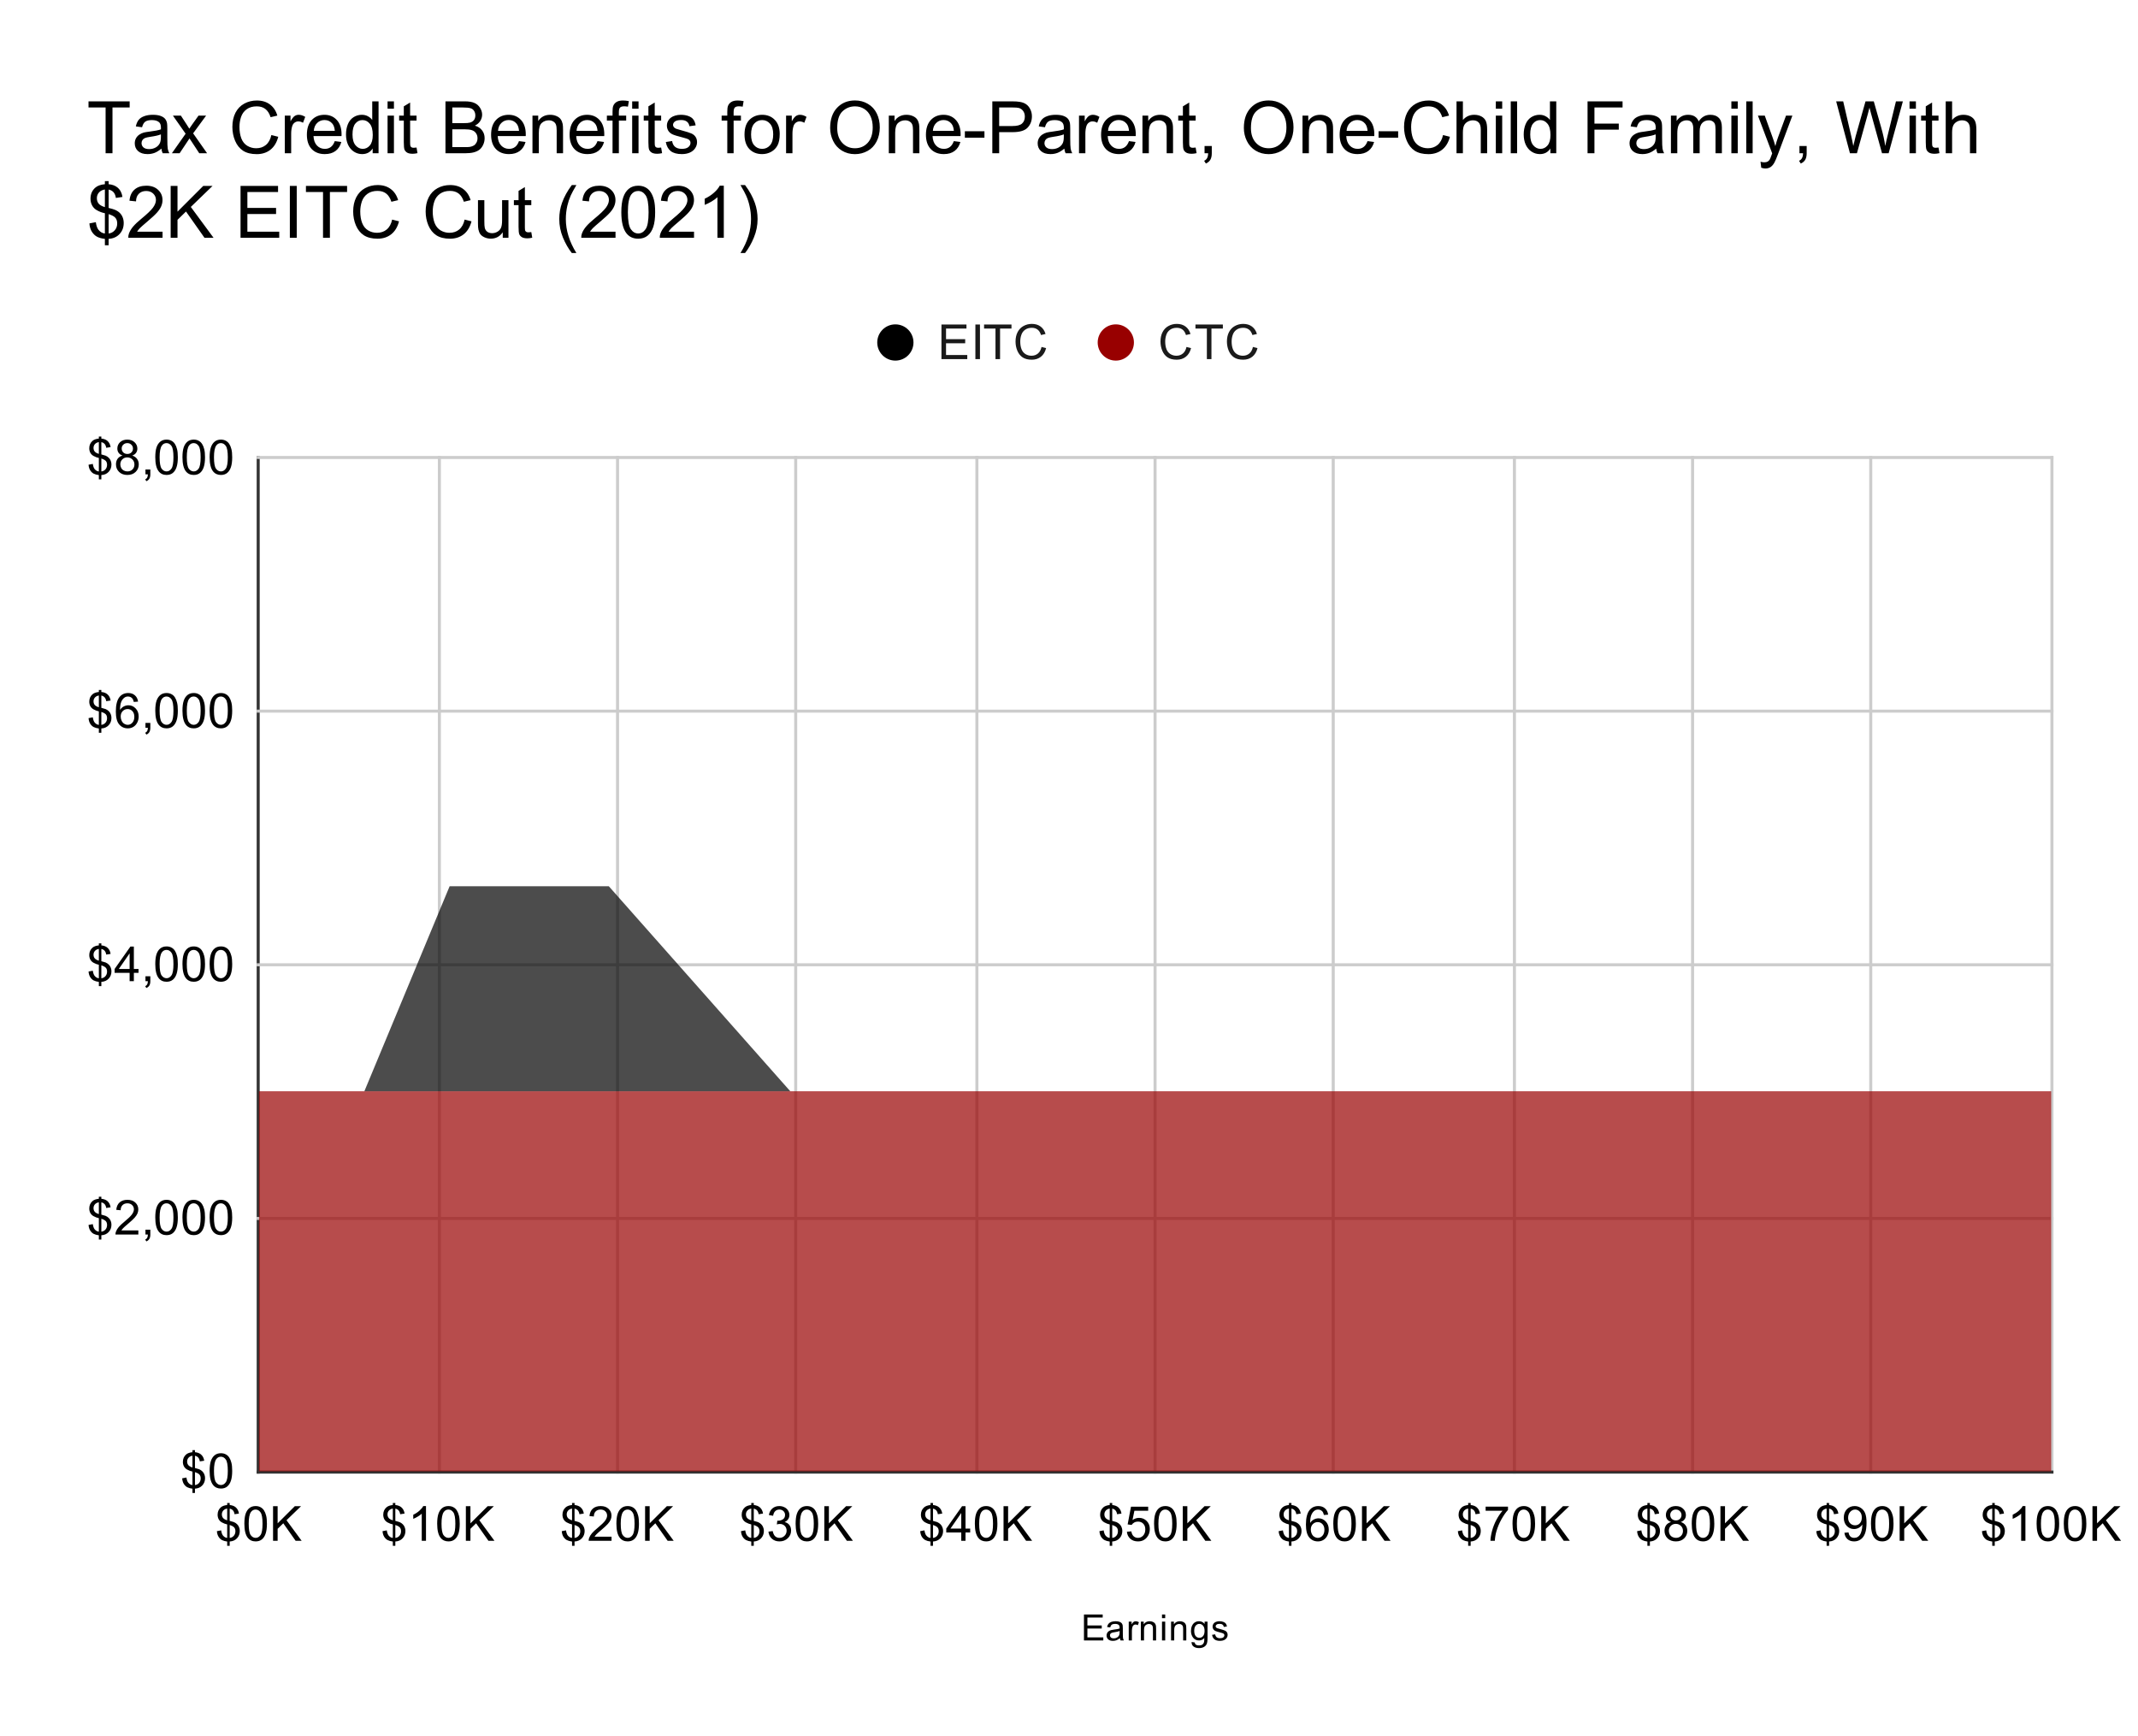
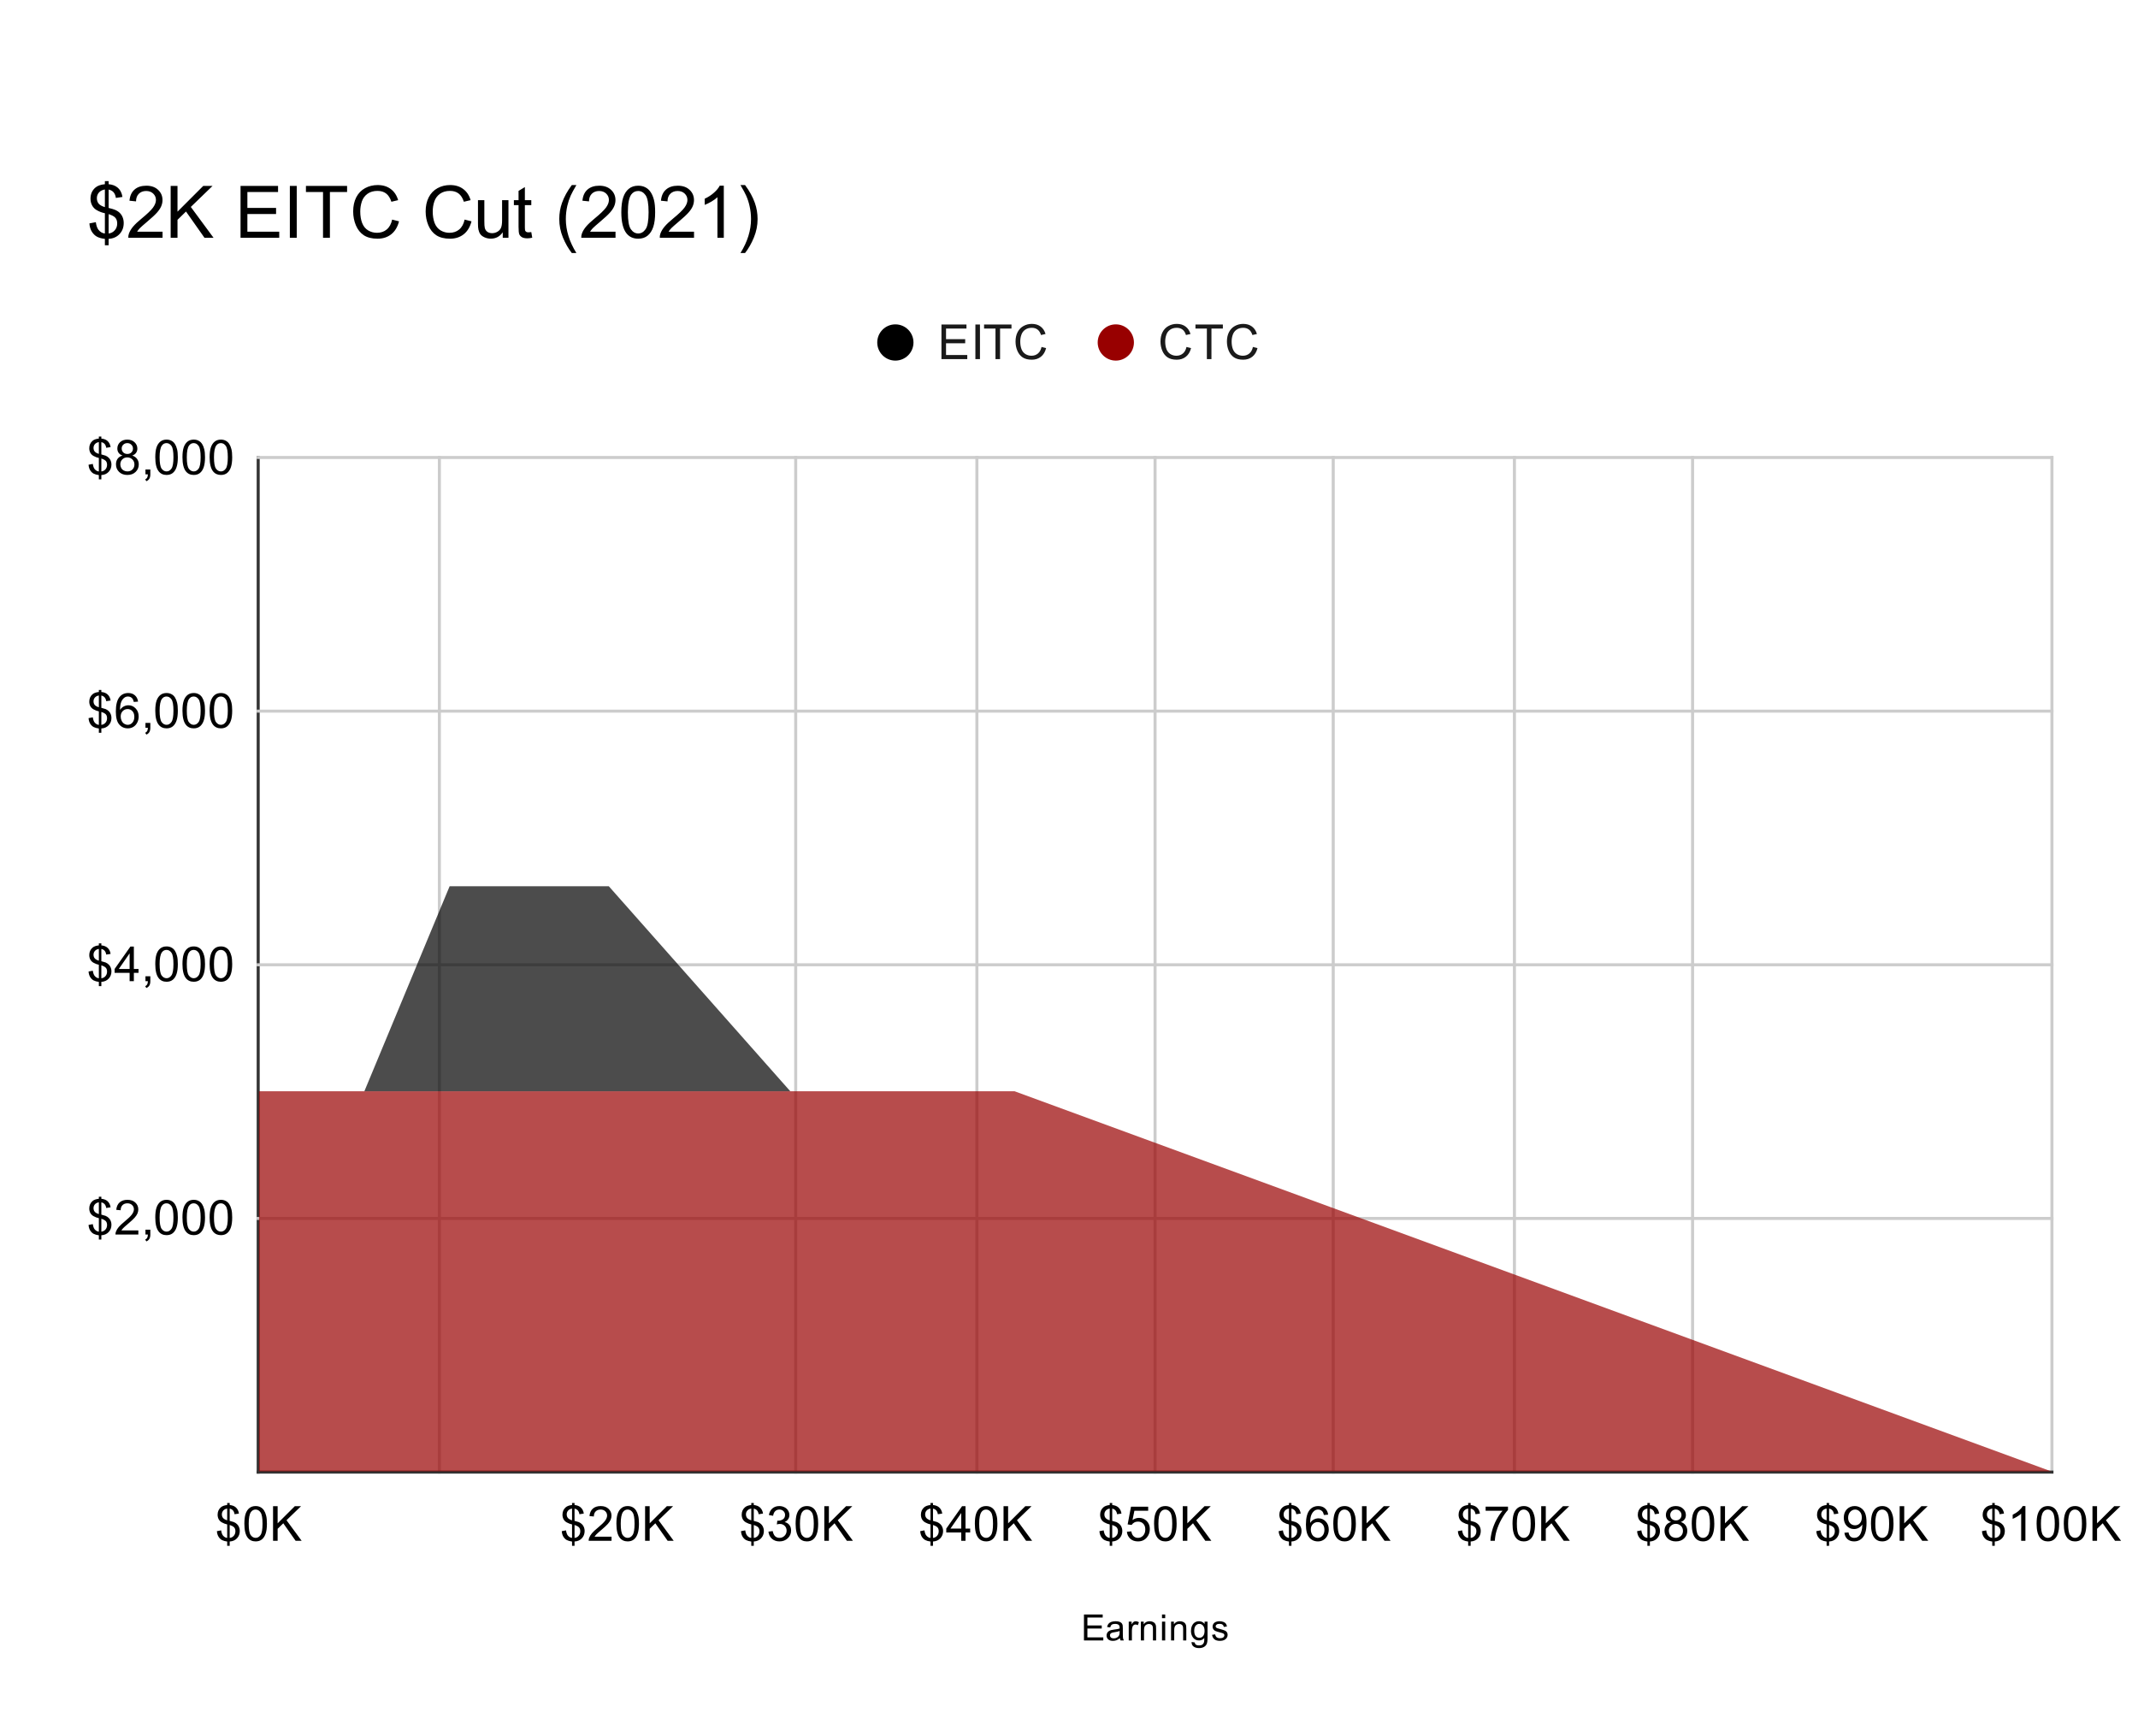
<svg xmlns="http://www.w3.org/2000/svg" version="1.1" viewBox="0.0 0.0 708.0 575.0" fill="none" stroke="none" stroke-linecap="square" stroke-miterlimit="10" width="708" height="575">
  <path fill="#ffffff" d="M0 0L708.0 0L708.0 575.0L0 575.0L0 0Z" fill-rule="nonzero" />
  <path stroke="#333333" stroke-width="1.0" stroke-linecap="butt" d="M85.5 151.5L85.5 487.5" fill-rule="nonzero" />
  <path stroke="#cccccc" stroke-width="1.0" stroke-linecap="butt" d="M145.5 151.5L145.5 487.5" fill-rule="nonzero" />
-   <path stroke="#cccccc" stroke-width="1.0" stroke-linecap="butt" d="M204.5 151.5L204.5 487.5" fill-rule="nonzero" />
  <path stroke="#cccccc" stroke-width="1.0" stroke-linecap="butt" d="M263.5 151.5L263.5 487.5" fill-rule="nonzero" />
  <path stroke="#cccccc" stroke-width="1.0" stroke-linecap="butt" d="M323.5 151.5L323.5 487.5" fill-rule="nonzero" />
  <path stroke="#cccccc" stroke-width="1.0" stroke-linecap="butt" d="M382.5 151.5L382.5 487.5" fill-rule="nonzero" />
  <path stroke="#cccccc" stroke-width="1.0" stroke-linecap="butt" d="M441.5 151.5L441.5 487.5" fill-rule="nonzero" />
  <path stroke="#cccccc" stroke-width="1.0" stroke-linecap="butt" d="M501.5 151.5L501.5 487.5" fill-rule="nonzero" />
  <path stroke="#cccccc" stroke-width="1.0" stroke-linecap="butt" d="M560.5 151.5L560.5 487.5" fill-rule="nonzero" />
-   <path stroke="#cccccc" stroke-width="1.0" stroke-linecap="butt" d="M619.5 151.5L619.5 487.5" fill-rule="nonzero" />
  <path stroke="#cccccc" stroke-width="1.0" stroke-linecap="butt" d="M679.5 151.5L679.5 487.5" fill-rule="nonzero" />
  <path stroke="#333333" stroke-width="1.0" stroke-linecap="butt" d="M85.5 487.5L679.5 487.5" fill-rule="nonzero" />
  <path stroke="#cccccc" stroke-width="1.0" stroke-linecap="butt" d="M85.5 403.5L679.5 403.5" fill-rule="nonzero" />
  <path stroke="#cccccc" stroke-width="1.0" stroke-linecap="butt" d="M85.5 319.5L679.5 319.5" fill-rule="nonzero" />
  <path stroke="#cccccc" stroke-width="1.0" stroke-linecap="butt" d="M85.5 235.5L679.5 235.5" fill-rule="nonzero" />
  <path stroke="#cccccc" stroke-width="1.0" stroke-linecap="butt" d="M85.5 151.5L679.5 151.5" fill-rule="nonzero" />
  <clipPath id="id_0">
    <path d="M85.75 151.583L679.25 151.583L679.25 487.25L85.75 487.25L85.75 151.583Z" clip-rule="nonzero" />
  </clipPath>
-   <path fill="#980000" fill-opacity="0.702" clip-path="url(#id_0)" d="M85.75 361.375L120.662 361.375L148.898 361.375L201.601 361.375L261.694 361.375L335.958 361.375L679.25 361.375L679.25 487.25L335.958 487.25L261.694 487.25L201.601 487.25L148.898 487.25L120.662 487.25L85.75 487.25Z" fill-rule="nonzero" />
+   <path fill="#980000" fill-opacity="0.702" clip-path="url(#id_0)" d="M85.75 361.375L120.662 361.375L148.898 361.375L201.601 361.375L261.694 361.375L335.958 361.375L679.25 487.25L335.958 487.25L261.694 487.25L201.601 487.25L148.898 487.25L120.662 487.25L85.75 487.25Z" fill-rule="nonzero" />
  <path fill="#000000" fill-opacity="0.702" clip-path="url(#id_0)" d="M85.75 361.375L120.662 361.375L148.898 293.486L201.601 293.486L261.694 361.375L335.958 361.375L679.25 361.375L679.25 361.375L335.958 361.375L261.694 361.375L201.601 361.375L148.898 361.375L120.662 361.375L85.75 361.375Z" fill-rule="nonzero" />
  <path fill="#000000" fill-opacity="0.0" clip-path="url(#id_0)" d="M88.75 361.375C88.75 363.032 87.407 364.375 85.75 364.375C84.093 364.375 82.75 363.032 82.75 361.375C82.75 359.718 84.093 358.375 85.75 358.375C87.407 358.375 88.75 359.718 88.75 361.375Z" fill-rule="nonzero" />
  <path fill="#000000" fill-opacity="0.0" clip-path="url(#id_0)" d="M123.662 361.375C123.662 363.032 122.319 364.375 120.662 364.375C119.005 364.375 117.662 363.032 117.662 361.375C117.662 359.718 119.005 358.375 120.662 358.375C122.319 358.375 123.662 359.718 123.662 361.375Z" fill-rule="nonzero" />
  <path fill="#000000" fill-opacity="0.0" clip-path="url(#id_0)" d="M151.898 361.375C151.898 363.032 150.555 364.375 148.898 364.375C147.242 364.375 145.898 363.032 145.898 361.375C145.898 359.718 147.242 358.375 148.898 358.375C150.555 358.375 151.898 359.718 151.898 361.375Z" fill-rule="nonzero" />
  <path fill="#000000" fill-opacity="0.0" clip-path="url(#id_0)" d="M204.601 361.375C204.601 363.032 203.258 364.375 201.601 364.375C199.944 364.375 198.601 363.032 198.601 361.375C198.601 359.718 199.944 358.375 201.601 358.375C203.258 358.375 204.601 359.718 204.601 361.375Z" fill-rule="nonzero" />
  <path fill="#000000" fill-opacity="0.0" clip-path="url(#id_0)" d="M264.694 361.375C264.694 363.032 263.351 364.375 261.694 364.375C260.037 364.375 258.694 363.032 258.694 361.375C258.694 359.718 260.037 358.375 261.694 358.375C263.351 358.375 264.694 359.718 264.694 361.375Z" fill-rule="nonzero" />
  <path fill="#000000" fill-opacity="0.0" clip-path="url(#id_0)" d="M338.958 361.375C338.958 363.032 337.615 364.375 335.958 364.375C334.301 364.375 332.958 363.032 332.958 361.375C332.958 359.718 334.301 358.375 335.958 358.375C337.615 358.375 338.958 359.718 338.958 361.375Z" fill-rule="nonzero" />
  <path fill="#000000" fill-opacity="0.0" clip-path="url(#id_0)" d="M682.25 361.375C682.25 363.032 680.907 364.375 679.25 364.375C677.593 364.375 676.25 363.032 676.25 361.375C676.25 359.718 677.593 358.375 679.25 358.375C680.907 358.375 682.25 359.718 682.25 361.375Z" fill-rule="nonzero" />
  <path fill="#000000" fill-opacity="0.0" clip-path="url(#id_0)" d="M88.75 361.375C88.75 363.032 87.407 364.375 85.75 364.375C84.093 364.375 82.75 363.032 82.75 361.375C82.75 359.718 84.093 358.375 85.75 358.375C87.407 358.375 88.75 359.718 88.75 361.375Z" fill-rule="nonzero" />
  <path fill="#000000" fill-opacity="0.0" clip-path="url(#id_0)" d="M123.662 361.375C123.662 363.032 122.319 364.375 120.662 364.375C119.005 364.375 117.662 363.032 117.662 361.375C117.662 359.718 119.005 358.375 120.662 358.375C122.319 358.375 123.662 359.718 123.662 361.375Z" fill-rule="nonzero" />
  <path fill="#000000" fill-opacity="0.0" clip-path="url(#id_0)" d="M151.898 293.486C151.898 295.143 150.555 296.486 148.898 296.486C147.242 296.486 145.898 295.143 145.898 293.486C145.898 291.83 147.242 290.486 148.898 290.486C150.555 290.486 151.898 291.83 151.898 293.486Z" fill-rule="nonzero" />
  <path fill="#000000" fill-opacity="0.0" clip-path="url(#id_0)" d="M204.601 293.486C204.601 295.143 203.258 296.486 201.601 296.486C199.944 296.486 198.601 295.143 198.601 293.486C198.601 291.83 199.944 290.486 201.601 290.486C203.258 290.486 204.601 291.83 204.601 293.486Z" fill-rule="nonzero" />
  <path fill="#000000" fill-opacity="0.0" clip-path="url(#id_0)" d="M264.694 361.375C264.694 363.032 263.351 364.375 261.694 364.375C260.037 364.375 258.694 363.032 258.694 361.375C258.694 359.718 260.037 358.375 261.694 358.375C263.351 358.375 264.694 359.718 264.694 361.375Z" fill-rule="nonzero" />
  <path fill="#000000" fill-opacity="0.0" clip-path="url(#id_0)" d="M338.958 361.375C338.958 363.032 337.615 364.375 335.958 364.375C334.301 364.375 332.958 363.032 332.958 361.375C332.958 359.718 334.301 358.375 335.958 358.375C337.615 358.375 338.958 359.718 338.958 361.375Z" fill-rule="nonzero" />
  <path fill="#000000" fill-opacity="0.0" clip-path="url(#id_0)" d="M682.25 361.375C682.25 363.032 680.907 364.375 679.25 364.375C677.593 364.375 676.25 363.032 676.25 361.375C676.25 359.718 677.593 358.375 679.25 358.375C680.907 358.375 682.25 359.718 682.25 361.375Z" fill-rule="nonzero" />
  <path fill="#000000" d="M358.953 543.25L358.953 534.656L365.156 534.656L365.156 535.672L360.094 535.672L360.094 538.297L364.844 538.297L364.844 539.312L360.094 539.312L360.094 542.234L365.359 542.234L365.359 543.25L358.953 543.25ZM370.859 542.484Q370.266 542.984 369.719 543.188Q369.188 543.391 368.562 543.391Q367.531 543.391 366.984 542.891Q366.438 542.391 366.438 541.609Q366.438 541.156 366.641 540.781Q366.844 540.391 367.188 540.172Q367.531 539.938 367.953 539.828Q368.25 539.734 368.891 539.656Q370.156 539.516 370.766 539.297Q370.766 539.078 370.766 539.031Q370.766 538.375 370.469 538.109Q370.062 537.766 369.266 537.766Q368.531 537.766 368.172 538.031Q367.812 538.281 367.641 538.938L366.609 538.797Q366.75 538.141 367.078 537.734Q367.406 537.328 368.016 537.109Q368.625 536.891 369.422 536.891Q370.219 536.891 370.719 537.078Q371.219 537.266 371.453 537.547Q371.688 537.828 371.781 538.266Q371.828 538.531 371.828 539.234L371.828 540.641Q371.828 542.109 371.891 542.5Q371.969 542.891 372.172 543.25L371.062 543.25Q370.906 542.922 370.859 542.484ZM370.766 540.125Q370.188 540.359 369.047 540.531Q368.391 540.625 368.125 540.75Q367.859 540.859 367.703 541.078Q367.562 541.297 367.562 541.578Q367.562 542.0 367.875 542.281Q368.203 542.562 368.812 542.562Q369.422 542.562 369.891 542.297Q370.375 542.031 370.594 541.562Q370.766 541.203 370.766 540.516L370.766 540.125ZM373.781 543.25L373.781 537.031L374.734 537.031L374.734 537.969Q375.094 537.312 375.391 537.109Q375.703 536.891 376.078 536.891Q376.609 536.891 377.156 537.219L376.797 538.203Q376.406 537.969 376.031 537.969Q375.672 537.969 375.391 538.188Q375.125 538.391 375.016 538.766Q374.828 539.328 374.828 539.984L374.828 543.25L373.781 543.25ZM377.797 543.25L377.797 537.031L378.734 537.031L378.734 537.906Q379.422 536.891 380.719 536.891Q381.281 536.891 381.75 537.094Q382.234 537.297 382.469 537.625Q382.703 537.953 382.797 538.391Q382.844 538.688 382.844 539.422L382.844 543.25L381.797 543.25L381.797 539.469Q381.797 538.812 381.672 538.5Q381.547 538.188 381.234 538.0Q380.922 537.797 380.5 537.797Q379.828 537.797 379.328 538.234Q378.844 538.656 378.844 539.844L378.844 543.25L377.797 543.25ZM384.797 535.875L384.797 534.656L385.859 534.656L385.859 535.875L384.797 535.875ZM384.797 543.25L384.797 537.031L385.859 537.031L385.859 543.25L384.797 543.25ZM387.797 543.25L387.797 537.031L388.734 537.031L388.734 537.906Q389.422 536.891 390.719 536.891Q391.281 536.891 391.75 537.094Q392.234 537.297 392.469 537.625Q392.703 537.953 392.797 538.391Q392.844 538.688 392.844 539.422L392.844 543.25L391.797 543.25L391.797 539.469Q391.797 538.812 391.672 538.5Q391.547 538.188 391.234 538.0Q390.922 537.797 390.5 537.797Q389.828 537.797 389.328 538.234Q388.844 538.656 388.844 539.844L388.844 543.25L387.797 543.25ZM394.594 543.766L395.625 543.922Q395.688 544.391 395.984 544.609Q396.375 544.906 397.047 544.906Q397.781 544.906 398.172 544.609Q398.578 544.312 398.719 543.797Q398.812 543.469 398.797 542.438Q398.109 543.25 397.078 543.25Q395.797 543.25 395.094 542.328Q394.391 541.391 394.391 540.109Q394.391 539.219 394.703 538.469Q395.031 537.703 395.641 537.297Q396.25 536.891 397.078 536.891Q398.188 536.891 398.906 537.781L398.906 537.031L399.875 537.031L399.875 542.406Q399.875 543.859 399.578 544.469Q399.281 545.078 398.641 545.422Q398.0 545.781 397.062 545.781Q395.953 545.781 395.266 545.281Q394.578 544.781 394.594 543.766ZM395.469 540.031Q395.469 541.25 395.953 541.812Q396.438 542.375 397.172 542.375Q397.906 542.375 398.391 541.812Q398.891 541.25 398.891 540.062Q398.891 538.922 398.375 538.344Q397.875 537.766 397.156 537.766Q396.453 537.766 395.953 538.344Q395.469 538.906 395.469 540.031ZM401.375 541.391L402.406 541.234Q402.5 541.859 402.891 542.188Q403.297 542.516 404.031 542.516Q404.75 542.516 405.094 542.234Q405.453 541.938 405.453 541.531Q405.453 541.172 405.141 540.969Q404.922 540.828 404.062 540.609Q402.906 540.312 402.453 540.109Q402.016 539.891 401.781 539.516Q401.547 539.141 401.547 538.672Q401.547 538.266 401.734 537.906Q401.922 537.547 402.25 537.312Q402.5 537.141 402.922 537.016Q403.344 536.891 403.844 536.891Q404.562 536.891 405.109 537.109Q405.672 537.312 405.938 537.672Q406.203 538.031 406.297 538.625L405.266 538.766Q405.203 538.297 404.859 538.031Q404.531 537.75 403.906 537.75Q403.188 537.75 402.875 538.0Q402.562 538.234 402.562 538.562Q402.562 538.766 402.688 538.922Q402.828 539.094 403.094 539.203Q403.25 539.266 404.031 539.469Q405.156 539.781 405.594 539.969Q406.031 540.156 406.281 540.516Q406.531 540.875 406.531 541.422Q406.531 541.953 406.219 542.422Q405.922 542.875 405.344 543.141Q404.766 543.391 404.031 543.391Q402.812 543.391 402.172 542.891Q401.547 542.375 401.375 541.391Z" fill-rule="nonzero" />
-   <path fill="#000000" d="M63.734 494.406L63.734 493.0Q62.688 492.859 62.016 492.516Q61.359 492.172 60.875 491.422Q60.406 490.656 60.328 489.562L61.734 489.297Q61.906 490.438 62.312 490.969Q62.906 491.719 63.734 491.797L63.734 487.328Q62.875 487.156 61.969 486.656Q61.297 486.281 60.922 485.625Q60.562 484.953 60.562 484.109Q60.562 482.609 61.625 481.672Q62.344 481.047 63.734 480.906L63.734 480.234L64.562 480.234L64.562 480.906Q65.797 481.031 66.516 481.625Q67.438 482.391 67.625 483.734L66.172 483.953Q66.047 483.125 65.641 482.688Q65.25 482.234 64.562 482.094L64.562 486.156Q65.625 486.422 65.969 486.562Q66.625 486.859 67.031 487.281Q67.453 487.688 67.672 488.266Q67.906 488.828 67.906 489.484Q67.906 490.953 66.969 491.938Q66.047 492.906 64.562 492.984L64.562 494.406L63.734 494.406ZM63.734 482.078Q62.922 482.203 62.438 482.734Q61.969 483.266 61.969 484.0Q61.969 484.719 62.375 485.203Q62.781 485.688 63.734 485.969L63.734 482.078ZM64.562 491.797Q65.391 491.703 65.922 491.094Q66.453 490.484 66.453 489.578Q66.453 488.812 66.078 488.359Q65.703 487.891 64.562 487.516L64.562 491.797ZM69.422 487.094Q69.422 485.062 69.828 483.828Q70.25 482.594 71.078 481.922Q71.906 481.25 73.156 481.25Q74.078 481.25 74.766 481.625Q75.469 481.984 75.922 482.688Q76.375 483.391 76.625 484.391Q76.891 485.391 76.891 487.094Q76.891 489.109 76.469 490.359Q76.062 491.594 75.234 492.281Q74.406 492.953 73.156 492.953Q71.5 492.953 70.547 491.75Q69.422 490.328 69.422 487.094ZM70.859 487.094Q70.859 489.922 71.516 490.859Q72.188 491.781 73.156 491.781Q74.125 491.781 74.781 490.844Q75.438 489.906 75.438 487.094Q75.438 484.266 74.781 483.344Q74.125 482.406 73.141 482.406Q72.172 482.406 71.594 483.234Q70.859 484.281 70.859 487.094Z" fill-rule="nonzero" />
  <path fill="#000000" d="M32.734 410.49L32.734 409.083Q31.688 408.943 31.016 408.599Q30.359 408.255 29.875 407.505Q29.406 406.74 29.328 405.646L30.734 405.38Q30.906 406.521 31.312 407.052Q31.906 407.802 32.734 407.88L32.734 403.411Q31.875 403.24 30.969 402.74Q30.297 402.365 29.922 401.708Q29.562 401.036 29.562 400.193Q29.562 398.693 30.625 397.755Q31.344 397.13 32.734 396.99L32.734 396.318L33.562 396.318L33.562 396.99Q34.797 397.115 35.516 397.708Q36.438 398.474 36.625 399.818L35.172 400.036Q35.047 399.208 34.641 398.771Q34.25 398.318 33.562 398.177L33.562 402.24Q34.625 402.505 34.969 402.646Q35.625 402.943 36.031 403.365Q36.453 403.771 36.672 404.349Q36.906 404.911 36.906 405.568Q36.906 407.036 35.969 408.021Q35.047 408.99 33.562 409.068L33.562 410.49L32.734 410.49ZM32.734 398.161Q31.922 398.286 31.438 398.818Q30.969 399.349 30.969 400.083Q30.969 400.802 31.375 401.286Q31.781 401.771 32.734 402.052L32.734 398.161ZM33.562 407.88Q34.391 407.786 34.922 407.177Q35.453 406.568 35.453 405.661Q35.453 404.896 35.078 404.443Q34.703 403.974 33.562 403.599L33.562 407.88ZM45.812 407.474L45.812 408.833L38.234 408.833Q38.219 408.318 38.406 407.849Q38.688 407.083 39.328 406.333Q39.969 405.583 41.172 404.599Q43.031 403.068 43.688 402.177Q44.344 401.271 44.344 400.474Q44.344 399.646 43.75 399.068Q43.156 398.49 42.188 398.49Q41.172 398.49 40.562 399.099Q39.953 399.708 39.953 400.786L38.5 400.646Q38.656 399.021 39.625 398.177Q40.594 397.333 42.219 397.333Q43.875 397.333 44.828 398.255Q45.797 399.161 45.797 400.505Q45.797 401.193 45.516 401.865Q45.234 402.521 44.578 403.255Q43.922 403.99 42.406 405.271Q41.141 406.333 40.781 406.724Q40.422 407.099 40.188 407.474L45.812 407.474ZM48.172 408.833L48.172 407.224L49.781 407.224L49.781 408.833Q49.781 409.724 49.469 410.255Q49.156 410.802 48.469 411.099L48.078 410.505Q48.531 410.302 48.734 409.927Q48.953 409.552 48.969 408.833L48.172 408.833ZM51.422 403.177Q51.422 401.146 51.828 399.911Q52.25 398.677 53.078 398.005Q53.906 397.333 55.156 397.333Q56.078 397.333 56.766 397.708Q57.469 398.068 57.922 398.771Q58.375 399.474 58.625 400.474Q58.891 401.474 58.891 403.177Q58.891 405.193 58.469 406.443Q58.062 407.677 57.234 408.365Q56.406 409.036 55.156 409.036Q53.5 409.036 52.547 407.833Q51.422 406.411 51.422 403.177ZM52.859 403.177Q52.859 406.005 53.516 406.943Q54.188 407.865 55.156 407.865Q56.125 407.865 56.781 406.927Q57.438 405.99 57.438 403.177Q57.438 400.349 56.781 399.427Q56.125 398.49 55.141 398.49Q54.172 398.49 53.594 399.318Q52.859 400.365 52.859 403.177ZM60.422 403.177Q60.422 401.146 60.828 399.911Q61.25 398.677 62.078 398.005Q62.906 397.333 64.156 397.333Q65.078 397.333 65.766 397.708Q66.469 398.068 66.922 398.771Q67.375 399.474 67.625 400.474Q67.891 401.474 67.891 403.177Q67.891 405.193 67.469 406.443Q67.062 407.677 66.234 408.365Q65.406 409.036 64.156 409.036Q62.5 409.036 61.547 407.833Q60.422 406.411 60.422 403.177ZM61.859 403.177Q61.859 406.005 62.516 406.943Q63.188 407.865 64.156 407.865Q65.125 407.865 65.781 406.927Q66.438 405.99 66.438 403.177Q66.438 400.349 65.781 399.427Q65.125 398.49 64.141 398.49Q63.172 398.49 62.594 399.318Q61.859 400.365 61.859 403.177ZM69.422 403.177Q69.422 401.146 69.828 399.911Q70.25 398.677 71.078 398.005Q71.906 397.333 73.156 397.333Q74.078 397.333 74.766 397.708Q75.469 398.068 75.922 398.771Q76.375 399.474 76.625 400.474Q76.891 401.474 76.891 403.177Q76.891 405.193 76.469 406.443Q76.062 407.677 75.234 408.365Q74.406 409.036 73.156 409.036Q71.5 409.036 70.547 407.833Q69.422 406.411 69.422 403.177ZM70.859 403.177Q70.859 406.005 71.516 406.943Q72.188 407.865 73.156 407.865Q74.125 407.865 74.781 406.927Q75.438 405.99 75.438 403.177Q75.438 400.349 74.781 399.427Q74.125 398.49 73.141 398.49Q72.172 398.49 71.594 399.318Q70.859 400.365 70.859 403.177Z" fill-rule="nonzero" />
  <path fill="#000000" d="M32.734 326.573L32.734 325.167Q31.688 325.026 31.016 324.682Q30.359 324.339 29.875 323.589Q29.406 322.823 29.328 321.729L30.734 321.464Q30.906 322.604 31.312 323.135Q31.906 323.885 32.734 323.964L32.734 319.495Q31.875 319.323 30.969 318.823Q30.297 318.448 29.922 317.792Q29.562 317.12 29.562 316.276Q29.562 314.776 30.625 313.839Q31.344 313.214 32.734 313.073L32.734 312.401L33.562 312.401L33.562 313.073Q34.797 313.198 35.516 313.792Q36.438 314.557 36.625 315.901L35.172 316.12Q35.047 315.292 34.641 314.854Q34.25 314.401 33.562 314.26L33.562 318.323Q34.625 318.589 34.969 318.729Q35.625 319.026 36.031 319.448Q36.453 319.854 36.672 320.432Q36.906 320.995 36.906 321.651Q36.906 323.12 35.969 324.104Q35.047 325.073 33.562 325.151L33.562 326.573L32.734 326.573ZM32.734 314.245Q31.922 314.37 31.438 314.901Q30.969 315.432 30.969 316.167Q30.969 316.885 31.375 317.37Q31.781 317.854 32.734 318.135L32.734 314.245ZM33.562 323.964Q34.391 323.87 34.922 323.26Q35.453 322.651 35.453 321.745Q35.453 320.979 35.078 320.526Q34.703 320.057 33.562 319.682L33.562 323.964ZM42.922 324.917L42.922 322.167L37.953 322.167L37.953 320.885L43.188 313.464L44.328 313.464L44.328 320.885L45.875 320.885L45.875 322.167L44.328 322.167L44.328 324.917L42.922 324.917ZM42.922 320.885L42.922 315.714L39.344 320.885L42.922 320.885ZM48.172 324.917L48.172 323.307L49.781 323.307L49.781 324.917Q49.781 325.807 49.469 326.339Q49.156 326.885 48.469 327.182L48.078 326.589Q48.531 326.385 48.734 326.01Q48.953 325.635 48.969 324.917L48.172 324.917ZM51.422 319.26Q51.422 317.229 51.828 315.995Q52.25 314.76 53.078 314.089Q53.906 313.417 55.156 313.417Q56.078 313.417 56.766 313.792Q57.469 314.151 57.922 314.854Q58.375 315.557 58.625 316.557Q58.891 317.557 58.891 319.26Q58.891 321.276 58.469 322.526Q58.062 323.76 57.234 324.448Q56.406 325.12 55.156 325.12Q53.5 325.12 52.547 323.917Q51.422 322.495 51.422 319.26ZM52.859 319.26Q52.859 322.089 53.516 323.026Q54.188 323.948 55.156 323.948Q56.125 323.948 56.781 323.01Q57.438 322.073 57.438 319.26Q57.438 316.432 56.781 315.51Q56.125 314.573 55.141 314.573Q54.172 314.573 53.594 315.401Q52.859 316.448 52.859 319.26ZM60.422 319.26Q60.422 317.229 60.828 315.995Q61.25 314.76 62.078 314.089Q62.906 313.417 64.156 313.417Q65.078 313.417 65.766 313.792Q66.469 314.151 66.922 314.854Q67.375 315.557 67.625 316.557Q67.891 317.557 67.891 319.26Q67.891 321.276 67.469 322.526Q67.062 323.76 66.234 324.448Q65.406 325.12 64.156 325.12Q62.5 325.12 61.547 323.917Q60.422 322.495 60.422 319.26ZM61.859 319.26Q61.859 322.089 62.516 323.026Q63.188 323.948 64.156 323.948Q65.125 323.948 65.781 323.01Q66.438 322.073 66.438 319.26Q66.438 316.432 65.781 315.51Q65.125 314.573 64.141 314.573Q63.172 314.573 62.594 315.401Q61.859 316.448 61.859 319.26ZM69.422 319.26Q69.422 317.229 69.828 315.995Q70.25 314.76 71.078 314.089Q71.906 313.417 73.156 313.417Q74.078 313.417 74.766 313.792Q75.469 314.151 75.922 314.854Q76.375 315.557 76.625 316.557Q76.891 317.557 76.891 319.26Q76.891 321.276 76.469 322.526Q76.062 323.76 75.234 324.448Q74.406 325.12 73.156 325.12Q71.5 325.12 70.547 323.917Q69.422 322.495 69.422 319.26ZM70.859 319.26Q70.859 322.089 71.516 323.026Q72.188 323.948 73.156 323.948Q74.125 323.948 74.781 323.01Q75.438 322.073 75.438 319.26Q75.438 316.432 74.781 315.51Q74.125 314.573 73.141 314.573Q72.172 314.573 71.594 315.401Q70.859 316.448 70.859 319.26Z" fill-rule="nonzero" />
  <path fill="#000000" d="M32.734 242.656L32.734 241.25Q31.688 241.109 31.016 240.766Q30.359 240.422 29.875 239.672Q29.406 238.906 29.328 237.812L30.734 237.547Q30.906 238.688 31.312 239.219Q31.906 239.969 32.734 240.047L32.734 235.578Q31.875 235.406 30.969 234.906Q30.297 234.531 29.922 233.875Q29.562 233.203 29.562 232.359Q29.562 230.859 30.625 229.922Q31.344 229.297 32.734 229.156L32.734 228.484L33.562 228.484L33.562 229.156Q34.797 229.281 35.516 229.875Q36.438 230.641 36.625 231.984L35.172 232.203Q35.047 231.375 34.641 230.938Q34.25 230.484 33.562 230.344L33.562 234.406Q34.625 234.672 34.969 234.812Q35.625 235.109 36.031 235.531Q36.453 235.938 36.672 236.516Q36.906 237.078 36.906 237.734Q36.906 239.203 35.969 240.188Q35.047 241.156 33.562 241.234L33.562 242.656L32.734 242.656ZM32.734 230.328Q31.922 230.453 31.438 230.984Q30.969 231.516 30.969 232.25Q30.969 232.969 31.375 233.453Q31.781 233.938 32.734 234.219L32.734 230.328ZM33.562 240.047Q34.391 239.953 34.922 239.344Q35.453 238.734 35.453 237.828Q35.453 237.062 35.078 236.609Q34.703 236.141 33.562 235.766L33.562 240.047ZM45.719 232.344L44.312 232.453Q44.125 231.625 43.781 231.25Q43.219 230.656 42.375 230.656Q41.703 230.656 41.203 231.031Q40.531 231.516 40.141 232.453Q39.766 233.375 39.75 235.094Q40.266 234.312 41.0 233.938Q41.734 233.562 42.531 233.562Q43.938 233.562 44.922 234.609Q45.922 235.641 45.922 237.281Q45.922 238.359 45.453 239.281Q44.984 240.203 44.172 240.703Q43.359 241.203 42.328 241.203Q40.578 241.203 39.469 239.906Q38.359 238.609 38.359 235.641Q38.359 232.312 39.578 230.812Q40.656 229.5 42.469 229.5Q43.812 229.5 44.672 230.266Q45.547 231.016 45.719 232.344ZM39.969 237.281Q39.969 238.016 40.281 238.688Q40.594 239.344 41.141 239.688Q41.703 240.031 42.312 240.031Q43.203 240.031 43.844 239.312Q44.484 238.594 44.484 237.359Q44.484 236.172 43.844 235.5Q43.219 234.812 42.25 234.812Q41.297 234.812 40.625 235.5Q39.969 236.172 39.969 237.281ZM48.172 241.0L48.172 239.391L49.781 239.391L49.781 241.0Q49.781 241.891 49.469 242.422Q49.156 242.969 48.469 243.266L48.078 242.672Q48.531 242.469 48.734 242.094Q48.953 241.719 48.969 241.0L48.172 241.0ZM51.422 235.344Q51.422 233.312 51.828 232.078Q52.25 230.844 53.078 230.172Q53.906 229.5 55.156 229.5Q56.078 229.5 56.766 229.875Q57.469 230.234 57.922 230.938Q58.375 231.641 58.625 232.641Q58.891 233.641 58.891 235.344Q58.891 237.359 58.469 238.609Q58.062 239.844 57.234 240.531Q56.406 241.203 55.156 241.203Q53.5 241.203 52.547 240.0Q51.422 238.578 51.422 235.344ZM52.859 235.344Q52.859 238.172 53.516 239.109Q54.188 240.031 55.156 240.031Q56.125 240.031 56.781 239.094Q57.438 238.156 57.438 235.344Q57.438 232.516 56.781 231.594Q56.125 230.656 55.141 230.656Q54.172 230.656 53.594 231.484Q52.859 232.531 52.859 235.344ZM60.422 235.344Q60.422 233.312 60.828 232.078Q61.25 230.844 62.078 230.172Q62.906 229.5 64.156 229.5Q65.078 229.5 65.766 229.875Q66.469 230.234 66.922 230.938Q67.375 231.641 67.625 232.641Q67.891 233.641 67.891 235.344Q67.891 237.359 67.469 238.609Q67.062 239.844 66.234 240.531Q65.406 241.203 64.156 241.203Q62.5 241.203 61.547 240.0Q60.422 238.578 60.422 235.344ZM61.859 235.344Q61.859 238.172 62.516 239.109Q63.188 240.031 64.156 240.031Q65.125 240.031 65.781 239.094Q66.438 238.156 66.438 235.344Q66.438 232.516 65.781 231.594Q65.125 230.656 64.141 230.656Q63.172 230.656 62.594 231.484Q61.859 232.531 61.859 235.344ZM69.422 235.344Q69.422 233.312 69.828 232.078Q70.25 230.844 71.078 230.172Q71.906 229.5 73.156 229.5Q74.078 229.5 74.766 229.875Q75.469 230.234 75.922 230.938Q76.375 231.641 76.625 232.641Q76.891 233.641 76.891 235.344Q76.891 237.359 76.469 238.609Q76.062 239.844 75.234 240.531Q74.406 241.203 73.156 241.203Q71.5 241.203 70.547 240.0Q69.422 238.578 69.422 235.344ZM70.859 235.344Q70.859 238.172 71.516 239.109Q72.188 240.031 73.156 240.031Q74.125 240.031 74.781 239.094Q75.438 238.156 75.438 235.344Q75.438 232.516 74.781 231.594Q74.125 230.656 73.141 230.656Q72.172 230.656 71.594 231.484Q70.859 232.531 70.859 235.344Z" fill-rule="nonzero" />
  <path fill="#000000" d="M32.734 158.74L32.734 157.333Q31.688 157.193 31.016 156.849Q30.359 156.505 29.875 155.755Q29.406 154.99 29.328 153.896L30.734 153.63Q30.906 154.771 31.312 155.302Q31.906 156.052 32.734 156.13L32.734 151.661Q31.875 151.49 30.969 150.99Q30.297 150.615 29.922 149.958Q29.562 149.286 29.562 148.443Q29.562 146.943 30.625 146.005Q31.344 145.38 32.734 145.24L32.734 144.568L33.562 144.568L33.562 145.24Q34.797 145.365 35.516 145.958Q36.438 146.724 36.625 148.068L35.172 148.286Q35.047 147.458 34.641 147.021Q34.25 146.568 33.562 146.427L33.562 150.49Q34.625 150.755 34.969 150.896Q35.625 151.193 36.031 151.615Q36.453 152.021 36.672 152.599Q36.906 153.161 36.906 153.818Q36.906 155.286 35.969 156.271Q35.047 157.24 33.562 157.318L33.562 158.74L32.734 158.74ZM32.734 146.411Q31.922 146.536 31.438 147.068Q30.969 147.599 30.969 148.333Q30.969 149.052 31.375 149.536Q31.781 150.021 32.734 150.302L32.734 146.411ZM33.562 156.13Q34.391 156.036 34.922 155.427Q35.453 154.818 35.453 153.911Q35.453 153.146 35.078 152.693Q34.703 152.224 33.562 151.849L33.562 156.13ZM40.578 150.865Q39.703 150.552 39.281 149.958Q38.859 149.365 38.859 148.536Q38.859 147.286 39.75 146.443Q40.656 145.583 42.156 145.583Q43.656 145.583 44.562 146.458Q45.484 147.318 45.484 148.568Q45.484 149.365 45.062 149.958Q44.641 150.552 43.797 150.865Q44.844 151.208 45.391 151.974Q45.953 152.74 45.953 153.802Q45.953 155.271 44.906 156.286Q43.875 157.286 42.172 157.286Q40.484 157.286 39.438 156.286Q38.406 155.271 38.406 153.771Q38.406 152.646 38.969 151.896Q39.531 151.146 40.578 150.865ZM40.297 148.49Q40.297 149.302 40.812 149.818Q41.344 150.333 42.188 150.333Q43.0 150.333 43.516 149.818Q44.031 149.302 44.031 148.568Q44.031 147.786 43.5 147.271Q42.969 146.74 42.172 146.74Q41.359 146.74 40.828 147.255Q40.297 147.771 40.297 148.49ZM39.844 153.771Q39.844 154.38 40.125 154.943Q40.422 155.505 40.984 155.818Q41.547 156.115 42.188 156.115Q43.203 156.115 43.859 155.474Q44.516 154.818 44.516 153.818Q44.516 152.802 43.828 152.146Q43.156 151.474 42.141 151.474Q41.156 151.474 40.5 152.13Q39.844 152.786 39.844 153.771ZM48.172 157.083L48.172 155.474L49.781 155.474L49.781 157.083Q49.781 157.974 49.469 158.505Q49.156 159.052 48.469 159.349L48.078 158.755Q48.531 158.552 48.734 158.177Q48.953 157.802 48.969 157.083L48.172 157.083ZM51.422 151.427Q51.422 149.396 51.828 148.161Q52.25 146.927 53.078 146.255Q53.906 145.583 55.156 145.583Q56.078 145.583 56.766 145.958Q57.469 146.318 57.922 147.021Q58.375 147.724 58.625 148.724Q58.891 149.724 58.891 151.427Q58.891 153.443 58.469 154.693Q58.062 155.927 57.234 156.615Q56.406 157.286 55.156 157.286Q53.5 157.286 52.547 156.083Q51.422 154.661 51.422 151.427ZM52.859 151.427Q52.859 154.255 53.516 155.193Q54.188 156.115 55.156 156.115Q56.125 156.115 56.781 155.177Q57.438 154.24 57.438 151.427Q57.438 148.599 56.781 147.677Q56.125 146.74 55.141 146.74Q54.172 146.74 53.594 147.568Q52.859 148.615 52.859 151.427ZM60.422 151.427Q60.422 149.396 60.828 148.161Q61.25 146.927 62.078 146.255Q62.906 145.583 64.156 145.583Q65.078 145.583 65.766 145.958Q66.469 146.318 66.922 147.021Q67.375 147.724 67.625 148.724Q67.891 149.724 67.891 151.427Q67.891 153.443 67.469 154.693Q67.062 155.927 66.234 156.615Q65.406 157.286 64.156 157.286Q62.5 157.286 61.547 156.083Q60.422 154.661 60.422 151.427ZM61.859 151.427Q61.859 154.255 62.516 155.193Q63.188 156.115 64.156 156.115Q65.125 156.115 65.781 155.177Q66.438 154.24 66.438 151.427Q66.438 148.599 65.781 147.677Q65.125 146.74 64.141 146.74Q63.172 146.74 62.594 147.568Q61.859 148.615 61.859 151.427ZM69.422 151.427Q69.422 149.396 69.828 148.161Q70.25 146.927 71.078 146.255Q71.906 145.583 73.156 145.583Q74.078 145.583 74.766 145.958Q75.469 146.318 75.922 147.021Q76.375 147.724 76.625 148.724Q76.891 149.724 76.891 151.427Q76.891 153.443 76.469 154.693Q76.062 155.927 75.234 156.615Q74.406 157.286 73.156 157.286Q71.5 157.286 70.547 156.083Q69.422 154.661 69.422 151.427ZM70.859 151.427Q70.859 154.255 71.516 155.193Q72.188 156.115 73.156 156.115Q74.125 156.115 74.781 155.177Q75.438 154.24 75.438 151.427Q75.438 148.599 74.781 147.677Q74.125 146.74 73.141 146.74Q72.172 146.74 71.594 147.568Q70.859 148.615 70.859 151.427Z" fill-rule="nonzero" />
  <path fill="#000000" d="M75.234 511.906L75.234 510.5Q74.188 510.359 73.516 510.016Q72.859 509.672 72.375 508.922Q71.906 508.156 71.828 507.062L73.234 506.797Q73.406 507.938 73.812 508.469Q74.406 509.219 75.234 509.297L75.234 504.828Q74.375 504.656 73.469 504.156Q72.797 503.781 72.422 503.125Q72.062 502.453 72.062 501.609Q72.062 500.109 73.125 499.172Q73.844 498.547 75.234 498.406L75.234 497.734L76.062 497.734L76.062 498.406Q77.297 498.531 78.016 499.125Q78.938 499.891 79.125 501.234L77.672 501.453Q77.547 500.625 77.141 500.188Q76.75 499.734 76.062 499.594L76.062 503.656Q77.125 503.922 77.469 504.062Q78.125 504.359 78.531 504.781Q78.953 505.188 79.172 505.766Q79.406 506.328 79.406 506.984Q79.406 508.453 78.469 509.438Q77.547 510.406 76.062 510.484L76.062 511.906L75.234 511.906ZM75.234 499.578Q74.422 499.703 73.938 500.234Q73.469 500.766 73.469 501.5Q73.469 502.219 73.875 502.703Q74.281 503.188 75.234 503.469L75.234 499.578ZM76.062 509.297Q76.891 509.203 77.422 508.594Q77.953 507.984 77.953 507.078Q77.953 506.312 77.578 505.859Q77.203 505.391 76.062 505.016L76.062 509.297ZM80.922 504.594Q80.922 502.562 81.328 501.328Q81.75 500.094 82.578 499.422Q83.406 498.75 84.656 498.75Q85.578 498.75 86.266 499.125Q86.969 499.484 87.422 500.188Q87.875 500.891 88.125 501.891Q88.391 502.891 88.391 504.594Q88.391 506.609 87.969 507.859Q87.562 509.094 86.734 509.781Q85.906 510.453 84.656 510.453Q83.0 510.453 82.047 509.25Q80.922 507.828 80.922 504.594ZM82.359 504.594Q82.359 507.422 83.016 508.359Q83.688 509.281 84.656 509.281Q85.625 509.281 86.281 508.344Q86.938 507.406 86.938 504.594Q86.938 501.766 86.281 500.844Q85.625 499.906 84.641 499.906Q83.672 499.906 83.094 500.734Q82.359 501.781 82.359 504.594ZM90.422 510.25L90.422 498.797L91.938 498.797L91.938 504.469L97.625 498.797L99.688 498.797L94.875 503.438L99.891 510.25L97.891 510.25L93.812 504.453L91.938 506.281L91.938 510.25L90.422 510.25Z" fill-rule="nonzero" />
-   <path fill="#000000" d="M130.084 511.906L130.084 510.5Q129.037 510.359 128.366 510.016Q127.709 509.672 127.225 508.922Q126.756 508.156 126.678 507.062L128.084 506.797Q128.256 507.938 128.662 508.469Q129.256 509.219 130.084 509.297L130.084 504.828Q129.225 504.656 128.319 504.156Q127.647 503.781 127.272 503.125Q126.912 502.453 126.912 501.609Q126.912 500.109 127.975 499.172Q128.694 498.547 130.084 498.406L130.084 497.734L130.912 497.734L130.912 498.406Q132.147 498.531 132.866 499.125Q133.787 499.891 133.975 501.234L132.522 501.453Q132.397 500.625 131.991 500.188Q131.6 499.734 130.912 499.594L130.912 503.656Q131.975 503.922 132.319 504.062Q132.975 504.359 133.381 504.781Q133.803 505.188 134.022 505.766Q134.256 506.328 134.256 506.984Q134.256 508.453 133.319 509.438Q132.397 510.406 130.912 510.484L130.912 511.906L130.084 511.906ZM130.084 499.578Q129.272 499.703 128.787 500.234Q128.319 500.766 128.319 501.5Q128.319 502.219 128.725 502.703Q129.131 503.188 130.084 503.469L130.084 499.578ZM130.912 509.297Q131.741 509.203 132.272 508.594Q132.803 507.984 132.803 507.078Q132.803 506.312 132.428 505.859Q132.053 505.391 130.912 505.016L130.912 509.297ZM141.069 510.25L139.662 510.25L139.662 501.281Q139.147 501.766 138.319 502.25Q137.506 502.734 136.85 502.984L136.85 501.625Q138.022 501.062 138.897 500.281Q139.787 499.484 140.162 498.75L141.069 498.75L141.069 510.25ZM144.772 504.594Q144.772 502.562 145.178 501.328Q145.6 500.094 146.428 499.422Q147.256 498.75 148.506 498.75Q149.428 498.75 150.116 499.125Q150.819 499.484 151.272 500.188Q151.725 500.891 151.975 501.891Q152.241 502.891 152.241 504.594Q152.241 506.609 151.819 507.859Q151.412 509.094 150.584 509.781Q149.756 510.453 148.506 510.453Q146.85 510.453 145.897 509.25Q144.772 507.828 144.772 504.594ZM146.209 504.594Q146.209 507.422 146.866 508.359Q147.537 509.281 148.506 509.281Q149.475 509.281 150.131 508.344Q150.787 507.406 150.787 504.594Q150.787 501.766 150.131 500.844Q149.475 499.906 148.491 499.906Q147.522 499.906 146.944 500.734Q146.209 501.781 146.209 504.594ZM154.272 510.25L154.272 498.797L155.787 498.797L155.787 504.469L161.475 498.797L163.537 498.797L158.725 503.438L163.741 510.25L161.741 510.25L157.662 504.453L155.787 506.281L155.787 510.25L154.272 510.25Z" fill-rule="nonzero" />
  <path fill="#000000" d="M189.434 511.906L189.434 510.5Q188.387 510.359 187.716 510.016Q187.059 509.672 186.575 508.922Q186.106 508.156 186.028 507.062L187.434 506.797Q187.606 507.938 188.012 508.469Q188.606 509.219 189.434 509.297L189.434 504.828Q188.575 504.656 187.669 504.156Q186.997 503.781 186.622 503.125Q186.262 502.453 186.262 501.609Q186.262 500.109 187.325 499.172Q188.044 498.547 189.434 498.406L189.434 497.734L190.262 497.734L190.262 498.406Q191.497 498.531 192.216 499.125Q193.137 499.891 193.325 501.234L191.872 501.453Q191.747 500.625 191.341 500.188Q190.95 499.734 190.262 499.594L190.262 503.656Q191.325 503.922 191.669 504.062Q192.325 504.359 192.731 504.781Q193.153 505.188 193.372 505.766Q193.606 506.328 193.606 506.984Q193.606 508.453 192.669 509.438Q191.747 510.406 190.262 510.484L190.262 511.906L189.434 511.906ZM189.434 499.578Q188.622 499.703 188.137 500.234Q187.669 500.766 187.669 501.5Q187.669 502.219 188.075 502.703Q188.481 503.188 189.434 503.469L189.434 499.578ZM190.262 509.297Q191.091 509.203 191.622 508.594Q192.153 507.984 192.153 507.078Q192.153 506.312 191.778 505.859Q191.403 505.391 190.262 505.016L190.262 509.297ZM202.512 508.891L202.512 510.25L194.934 510.25Q194.919 509.734 195.106 509.266Q195.387 508.5 196.028 507.75Q196.669 507.0 197.872 506.016Q199.731 504.484 200.387 503.594Q201.044 502.688 201.044 501.891Q201.044 501.062 200.45 500.484Q199.856 499.906 198.887 499.906Q197.872 499.906 197.262 500.516Q196.653 501.125 196.653 502.203L195.2 502.062Q195.356 500.438 196.325 499.594Q197.294 498.75 198.919 498.75Q200.575 498.75 201.528 499.672Q202.497 500.578 202.497 501.922Q202.497 502.609 202.216 503.281Q201.934 503.938 201.278 504.672Q200.622 505.406 199.106 506.688Q197.841 507.75 197.481 508.141Q197.122 508.516 196.887 508.891L202.512 508.891ZM204.122 504.594Q204.122 502.562 204.528 501.328Q204.95 500.094 205.778 499.422Q206.606 498.75 207.856 498.75Q208.778 498.75 209.466 499.125Q210.169 499.484 210.622 500.188Q211.075 500.891 211.325 501.891Q211.591 502.891 211.591 504.594Q211.591 506.609 211.169 507.859Q210.762 509.094 209.934 509.781Q209.106 510.453 207.856 510.453Q206.2 510.453 205.247 509.25Q204.122 507.828 204.122 504.594ZM205.559 504.594Q205.559 507.422 206.216 508.359Q206.887 509.281 207.856 509.281Q208.825 509.281 209.481 508.344Q210.137 507.406 210.137 504.594Q210.137 501.766 209.481 500.844Q208.825 499.906 207.841 499.906Q206.872 499.906 206.294 500.734Q205.559 501.781 205.559 504.594ZM213.622 510.25L213.622 498.797L215.137 498.797L215.137 504.469L220.825 498.797L222.887 498.797L218.075 503.438L223.091 510.25L221.091 510.25L217.012 504.453L215.137 506.281L215.137 510.25L213.622 510.25Z" fill-rule="nonzero" />
  <path fill="#000000" d="M248.784 511.906L248.784 510.5Q247.738 510.359 247.066 510.016Q246.409 509.672 245.925 508.922Q245.456 508.156 245.378 507.062L246.784 506.797Q246.956 507.938 247.363 508.469Q247.956 509.219 248.784 509.297L248.784 504.828Q247.925 504.656 247.019 504.156Q246.347 503.781 245.972 503.125Q245.613 502.453 245.613 501.609Q245.613 500.109 246.675 499.172Q247.394 498.547 248.784 498.406L248.784 497.734L249.613 497.734L249.613 498.406Q250.847 498.531 251.566 499.125Q252.488 499.891 252.675 501.234L251.222 501.453Q251.097 500.625 250.691 500.188Q250.3 499.734 249.613 499.594L249.613 503.656Q250.675 503.922 251.019 504.062Q251.675 504.359 252.081 504.781Q252.503 505.188 252.722 505.766Q252.956 506.328 252.956 506.984Q252.956 508.453 252.019 509.438Q251.097 510.406 249.613 510.484L249.613 511.906L248.784 511.906ZM248.784 499.578Q247.972 499.703 247.488 500.234Q247.019 500.766 247.019 501.5Q247.019 502.219 247.425 502.703Q247.831 503.188 248.784 503.469L248.784 499.578ZM249.613 509.297Q250.441 509.203 250.972 508.594Q251.503 507.984 251.503 507.078Q251.503 506.312 251.128 505.859Q250.753 505.391 249.613 505.016L249.613 509.297ZM254.472 507.219L255.878 507.031Q256.128 508.234 256.706 508.766Q257.284 509.281 258.128 509.281Q259.113 509.281 259.8 508.594Q260.488 507.906 260.488 506.891Q260.488 505.922 259.847 505.297Q259.222 504.672 258.238 504.672Q257.847 504.672 257.253 504.828L257.409 503.594Q257.55 503.609 257.628 503.609Q258.534 503.609 259.253 503.141Q259.972 502.672 259.972 501.688Q259.972 500.922 259.441 500.422Q258.925 499.906 258.097 499.906Q257.269 499.906 256.722 500.422Q256.175 500.938 256.019 501.969L254.613 501.719Q254.878 500.297 255.784 499.531Q256.706 498.75 258.066 498.75Q259.003 498.75 259.784 499.156Q260.581 499.547 260.988 500.25Q261.409 500.938 261.409 501.719Q261.409 502.469 261.003 503.078Q260.613 503.688 259.831 504.047Q260.847 504.281 261.409 505.016Q261.972 505.75 261.972 506.859Q261.972 508.359 260.878 509.406Q259.784 510.453 258.113 510.453Q256.613 510.453 255.613 509.562Q254.613 508.656 254.472 507.219ZM263.472 504.594Q263.472 502.562 263.878 501.328Q264.3 500.094 265.128 499.422Q265.956 498.75 267.206 498.75Q268.128 498.75 268.816 499.125Q269.519 499.484 269.972 500.188Q270.425 500.891 270.675 501.891Q270.941 502.891 270.941 504.594Q270.941 506.609 270.519 507.859Q270.113 509.094 269.284 509.781Q268.456 510.453 267.206 510.453Q265.55 510.453 264.597 509.25Q263.472 507.828 263.472 504.594ZM264.909 504.594Q264.909 507.422 265.566 508.359Q266.238 509.281 267.206 509.281Q268.175 509.281 268.831 508.344Q269.488 507.406 269.488 504.594Q269.488 501.766 268.831 500.844Q268.175 499.906 267.191 499.906Q266.222 499.906 265.644 500.734Q264.909 501.781 264.909 504.594ZM272.972 510.25L272.972 498.797L274.488 498.797L274.488 504.469L280.175 498.797L282.238 498.797L277.425 503.438L282.441 510.25L280.441 510.25L276.363 504.453L274.488 506.281L274.488 510.25L272.972 510.25Z" fill-rule="nonzero" />
  <path fill="#000000" d="M308.134 511.906L308.134 510.5Q307.087 510.359 306.416 510.016Q305.759 509.672 305.275 508.922Q304.806 508.156 304.728 507.062L306.134 506.797Q306.306 507.938 306.712 508.469Q307.306 509.219 308.134 509.297L308.134 504.828Q307.275 504.656 306.369 504.156Q305.697 503.781 305.322 503.125Q304.962 502.453 304.962 501.609Q304.962 500.109 306.025 499.172Q306.744 498.547 308.134 498.406L308.134 497.734L308.962 497.734L308.962 498.406Q310.197 498.531 310.916 499.125Q311.837 499.891 312.025 501.234L310.572 501.453Q310.447 500.625 310.041 500.188Q309.65 499.734 308.962 499.594L308.962 503.656Q310.025 503.922 310.369 504.062Q311.025 504.359 311.431 504.781Q311.853 505.188 312.072 505.766Q312.306 506.328 312.306 506.984Q312.306 508.453 311.369 509.438Q310.447 510.406 308.962 510.484L308.962 511.906L308.134 511.906ZM308.134 499.578Q307.322 499.703 306.837 500.234Q306.369 500.766 306.369 501.5Q306.369 502.219 306.775 502.703Q307.181 503.188 308.134 503.469L308.134 499.578ZM308.962 509.297Q309.791 509.203 310.322 508.594Q310.853 507.984 310.853 507.078Q310.853 506.312 310.478 505.859Q310.103 505.391 308.962 505.016L308.962 509.297ZM318.322 510.25L318.322 507.5L313.353 507.5L313.353 506.219L318.587 498.797L319.728 498.797L319.728 506.219L321.275 506.219L321.275 507.5L319.728 507.5L319.728 510.25L318.322 510.25ZM318.322 506.219L318.322 501.047L314.744 506.219L318.322 506.219ZM322.822 504.594Q322.822 502.562 323.228 501.328Q323.65 500.094 324.478 499.422Q325.306 498.75 326.556 498.75Q327.478 498.75 328.166 499.125Q328.869 499.484 329.322 500.188Q329.775 500.891 330.025 501.891Q330.291 502.891 330.291 504.594Q330.291 506.609 329.869 507.859Q329.462 509.094 328.634 509.781Q327.806 510.453 326.556 510.453Q324.9 510.453 323.947 509.25Q322.822 507.828 322.822 504.594ZM324.259 504.594Q324.259 507.422 324.916 508.359Q325.587 509.281 326.556 509.281Q327.525 509.281 328.181 508.344Q328.837 507.406 328.837 504.594Q328.837 501.766 328.181 500.844Q327.525 499.906 326.541 499.906Q325.572 499.906 324.994 500.734Q324.259 501.781 324.259 504.594ZM332.322 510.25L332.322 498.797L333.837 498.797L333.837 504.469L339.525 498.797L341.587 498.797L336.775 503.438L341.791 510.25L339.791 510.25L335.712 504.453L333.837 506.281L333.837 510.25L332.322 510.25Z" fill-rule="nonzero" />
  <path fill="#000000" d="M367.484 511.906L367.484 510.5Q366.438 510.359 365.766 510.016Q365.109 509.672 364.625 508.922Q364.156 508.156 364.078 507.062L365.484 506.797Q365.656 507.938 366.062 508.469Q366.656 509.219 367.484 509.297L367.484 504.828Q366.625 504.656 365.719 504.156Q365.047 503.781 364.672 503.125Q364.312 502.453 364.312 501.609Q364.312 500.109 365.375 499.172Q366.094 498.547 367.484 498.406L367.484 497.734L368.312 497.734L368.312 498.406Q369.547 498.531 370.266 499.125Q371.188 499.891 371.375 501.234L369.922 501.453Q369.797 500.625 369.391 500.188Q369.0 499.734 368.312 499.594L368.312 503.656Q369.375 503.922 369.719 504.062Q370.375 504.359 370.781 504.781Q371.203 505.188 371.422 505.766Q371.656 506.328 371.656 506.984Q371.656 508.453 370.719 509.438Q369.797 510.406 368.312 510.484L368.312 511.906L367.484 511.906ZM367.484 499.578Q366.672 499.703 366.188 500.234Q365.719 500.766 365.719 501.5Q365.719 502.219 366.125 502.703Q366.531 503.188 367.484 503.469L367.484 499.578ZM368.312 509.297Q369.141 509.203 369.672 508.594Q370.203 507.984 370.203 507.078Q370.203 506.312 369.828 505.859Q369.453 505.391 368.312 505.016L368.312 509.297ZM373.172 507.25L374.641 507.125Q374.812 508.203 375.406 508.75Q376.0 509.281 376.844 509.281Q377.859 509.281 378.562 508.516Q379.266 507.75 379.266 506.484Q379.266 505.281 378.594 504.594Q377.922 503.891 376.828 503.891Q376.141 503.891 375.594 504.203Q375.047 504.516 374.734 505.0L373.422 504.828L374.531 498.953L380.219 498.953L380.219 500.297L375.656 500.297L375.031 503.375Q376.062 502.656 377.203 502.656Q378.703 502.656 379.734 503.703Q380.766 504.734 380.766 506.359Q380.766 507.922 379.859 509.047Q378.75 510.453 376.844 510.453Q375.281 510.453 374.297 509.578Q373.312 508.688 373.172 507.25ZM382.172 504.594Q382.172 502.562 382.578 501.328Q383.0 500.094 383.828 499.422Q384.656 498.75 385.906 498.75Q386.828 498.75 387.516 499.125Q388.219 499.484 388.672 500.188Q389.125 500.891 389.375 501.891Q389.641 502.891 389.641 504.594Q389.641 506.609 389.219 507.859Q388.812 509.094 387.984 509.781Q387.156 510.453 385.906 510.453Q384.25 510.453 383.297 509.25Q382.172 507.828 382.172 504.594ZM383.609 504.594Q383.609 507.422 384.266 508.359Q384.938 509.281 385.906 509.281Q386.875 509.281 387.531 508.344Q388.188 507.406 388.188 504.594Q388.188 501.766 387.531 500.844Q386.875 499.906 385.891 499.906Q384.922 499.906 384.344 500.734Q383.609 501.781 383.609 504.594ZM391.672 510.25L391.672 498.797L393.188 498.797L393.188 504.469L398.875 498.797L400.938 498.797L396.125 503.438L401.141 510.25L399.141 510.25L395.062 504.453L393.188 506.281L393.188 510.25L391.672 510.25Z" fill-rule="nonzero" />
  <path fill="#000000" d="M426.834 511.906L426.834 510.5Q425.788 510.359 425.116 510.016Q424.459 509.672 423.975 508.922Q423.506 508.156 423.428 507.062L424.834 506.797Q425.006 507.938 425.413 508.469Q426.006 509.219 426.834 509.297L426.834 504.828Q425.975 504.656 425.069 504.156Q424.397 503.781 424.022 503.125Q423.663 502.453 423.663 501.609Q423.663 500.109 424.725 499.172Q425.444 498.547 426.834 498.406L426.834 497.734L427.663 497.734L427.663 498.406Q428.897 498.531 429.616 499.125Q430.538 499.891 430.725 501.234L429.272 501.453Q429.147 500.625 428.741 500.188Q428.35 499.734 427.663 499.594L427.663 503.656Q428.725 503.922 429.069 504.062Q429.725 504.359 430.131 504.781Q430.553 505.188 430.772 505.766Q431.006 506.328 431.006 506.984Q431.006 508.453 430.069 509.438Q429.147 510.406 427.663 510.484L427.663 511.906L426.834 511.906ZM426.834 499.578Q426.022 499.703 425.538 500.234Q425.069 500.766 425.069 501.5Q425.069 502.219 425.475 502.703Q425.881 503.188 426.834 503.469L426.834 499.578ZM427.663 509.297Q428.491 509.203 429.022 508.594Q429.553 507.984 429.553 507.078Q429.553 506.312 429.178 505.859Q428.803 505.391 427.663 505.016L427.663 509.297ZM439.819 501.594L438.413 501.703Q438.225 500.875 437.881 500.5Q437.319 499.906 436.475 499.906Q435.803 499.906 435.303 500.281Q434.631 500.766 434.241 501.703Q433.866 502.625 433.85 504.344Q434.366 503.562 435.1 503.188Q435.834 502.812 436.631 502.812Q438.038 502.812 439.022 503.859Q440.022 504.891 440.022 506.531Q440.022 507.609 439.553 508.531Q439.084 509.453 438.272 509.953Q437.459 510.453 436.428 510.453Q434.678 510.453 433.569 509.156Q432.459 507.859 432.459 504.891Q432.459 501.562 433.678 500.062Q434.756 498.75 436.569 498.75Q437.913 498.75 438.772 499.516Q439.647 500.266 439.819 501.594ZM434.069 506.531Q434.069 507.266 434.381 507.938Q434.694 508.594 435.241 508.938Q435.803 509.281 436.413 509.281Q437.303 509.281 437.944 508.562Q438.584 507.844 438.584 506.609Q438.584 505.422 437.944 504.75Q437.319 504.062 436.35 504.062Q435.397 504.062 434.725 504.75Q434.069 505.422 434.069 506.531ZM441.522 504.594Q441.522 502.562 441.928 501.328Q442.35 500.094 443.178 499.422Q444.006 498.75 445.256 498.75Q446.178 498.75 446.866 499.125Q447.569 499.484 448.022 500.188Q448.475 500.891 448.725 501.891Q448.991 502.891 448.991 504.594Q448.991 506.609 448.569 507.859Q448.163 509.094 447.334 509.781Q446.506 510.453 445.256 510.453Q443.6 510.453 442.647 509.25Q441.522 507.828 441.522 504.594ZM442.959 504.594Q442.959 507.422 443.616 508.359Q444.288 509.281 445.256 509.281Q446.225 509.281 446.881 508.344Q447.538 507.406 447.538 504.594Q447.538 501.766 446.881 500.844Q446.225 499.906 445.241 499.906Q444.272 499.906 443.694 500.734Q442.959 501.781 442.959 504.594ZM451.022 510.25L451.022 498.797L452.538 498.797L452.538 504.469L458.225 498.797L460.288 498.797L455.475 503.438L460.491 510.25L458.491 510.25L454.413 504.453L452.538 506.281L452.538 510.25L451.022 510.25Z" fill-rule="nonzero" />
  <path fill="#000000" d="M486.184 511.906L486.184 510.5Q485.137 510.359 484.466 510.016Q483.809 509.672 483.325 508.922Q482.856 508.156 482.778 507.062L484.184 506.797Q484.356 507.938 484.762 508.469Q485.356 509.219 486.184 509.297L486.184 504.828Q485.325 504.656 484.419 504.156Q483.747 503.781 483.372 503.125Q483.012 502.453 483.012 501.609Q483.012 500.109 484.075 499.172Q484.794 498.547 486.184 498.406L486.184 497.734L487.012 497.734L487.012 498.406Q488.247 498.531 488.966 499.125Q489.887 499.891 490.075 501.234L488.622 501.453Q488.497 500.625 488.091 500.188Q487.7 499.734 487.012 499.594L487.012 503.656Q488.075 503.922 488.419 504.062Q489.075 504.359 489.481 504.781Q489.903 505.188 490.122 505.766Q490.356 506.328 490.356 506.984Q490.356 508.453 489.419 509.438Q488.497 510.406 487.012 510.484L487.012 511.906L486.184 511.906ZM486.184 499.578Q485.372 499.703 484.887 500.234Q484.419 500.766 484.419 501.5Q484.419 502.219 484.825 502.703Q485.231 503.188 486.184 503.469L486.184 499.578ZM487.012 509.297Q487.841 509.203 488.372 508.594Q488.903 507.984 488.903 507.078Q488.903 506.312 488.528 505.859Q488.153 505.391 487.012 505.016L487.012 509.297ZM491.966 500.297L491.966 498.938L499.372 498.938L499.372 500.031Q498.278 501.203 497.2 503.141Q496.137 505.062 495.544 507.094Q495.122 508.531 495.012 510.25L493.559 510.25Q493.591 508.891 494.091 506.984Q494.606 505.062 495.544 503.297Q496.497 501.516 497.575 500.297L491.966 500.297ZM500.872 504.594Q500.872 502.562 501.278 501.328Q501.7 500.094 502.528 499.422Q503.356 498.75 504.606 498.75Q505.528 498.75 506.216 499.125Q506.919 499.484 507.372 500.188Q507.825 500.891 508.075 501.891Q508.341 502.891 508.341 504.594Q508.341 506.609 507.919 507.859Q507.512 509.094 506.684 509.781Q505.856 510.453 504.606 510.453Q502.95 510.453 501.997 509.25Q500.872 507.828 500.872 504.594ZM502.309 504.594Q502.309 507.422 502.966 508.359Q503.637 509.281 504.606 509.281Q505.575 509.281 506.231 508.344Q506.887 507.406 506.887 504.594Q506.887 501.766 506.231 500.844Q505.575 499.906 504.591 499.906Q503.622 499.906 503.044 500.734Q502.309 501.781 502.309 504.594ZM510.372 510.25L510.372 498.797L511.887 498.797L511.887 504.469L517.575 498.797L519.638 498.797L514.825 503.438L519.841 510.25L517.841 510.25L513.763 504.453L511.887 506.281L511.887 510.25L510.372 510.25Z" fill-rule="nonzero" />
  <path fill="#000000" d="M545.534 511.906L545.534 510.5Q544.487 510.359 543.816 510.016Q543.159 509.672 542.675 508.922Q542.206 508.156 542.128 507.062L543.534 506.797Q543.706 507.938 544.112 508.469Q544.706 509.219 545.534 509.297L545.534 504.828Q544.675 504.656 543.769 504.156Q543.097 503.781 542.722 503.125Q542.362 502.453 542.362 501.609Q542.362 500.109 543.425 499.172Q544.144 498.547 545.534 498.406L545.534 497.734L546.362 497.734L546.362 498.406Q547.597 498.531 548.316 499.125Q549.237 499.891 549.425 501.234L547.972 501.453Q547.847 500.625 547.441 500.188Q547.05 499.734 546.362 499.594L546.362 503.656Q547.425 503.922 547.769 504.062Q548.425 504.359 548.831 504.781Q549.253 505.188 549.472 505.766Q549.706 506.328 549.706 506.984Q549.706 508.453 548.769 509.438Q547.847 510.406 546.362 510.484L546.362 511.906L545.534 511.906ZM545.534 499.578Q544.722 499.703 544.237 500.234Q543.769 500.766 543.769 501.5Q543.769 502.219 544.175 502.703Q544.581 503.188 545.534 503.469L545.534 499.578ZM546.362 509.297Q547.191 509.203 547.722 508.594Q548.253 507.984 548.253 507.078Q548.253 506.312 547.878 505.859Q547.503 505.391 546.362 505.016L546.362 509.297ZM553.378 504.031Q552.503 503.719 552.081 503.125Q551.659 502.531 551.659 501.703Q551.659 500.453 552.55 499.609Q553.456 498.75 554.956 498.75Q556.456 498.75 557.362 499.625Q558.284 500.484 558.284 501.734Q558.284 502.531 557.862 503.125Q557.441 503.719 556.597 504.031Q557.644 504.375 558.191 505.141Q558.753 505.906 558.753 506.969Q558.753 508.438 557.706 509.453Q556.675 510.453 554.972 510.453Q553.284 510.453 552.237 509.453Q551.206 508.438 551.206 506.938Q551.206 505.812 551.769 505.062Q552.331 504.312 553.378 504.031ZM553.097 501.656Q553.097 502.469 553.612 502.984Q554.144 503.5 554.987 503.5Q555.8 503.5 556.316 502.984Q556.831 502.469 556.831 501.734Q556.831 500.953 556.3 500.438Q555.769 499.906 554.972 499.906Q554.159 499.906 553.628 500.422Q553.097 500.938 553.097 501.656ZM552.644 506.938Q552.644 507.547 552.925 508.109Q553.222 508.672 553.784 508.984Q554.347 509.281 554.987 509.281Q556.003 509.281 556.659 508.641Q557.316 507.984 557.316 506.984Q557.316 505.969 556.628 505.312Q555.956 504.641 554.941 504.641Q553.956 504.641 553.3 505.297Q552.644 505.953 552.644 506.938ZM560.222 504.594Q560.222 502.562 560.628 501.328Q561.05 500.094 561.878 499.422Q562.706 498.75 563.956 498.75Q564.878 498.75 565.566 499.125Q566.269 499.484 566.722 500.188Q567.175 500.891 567.425 501.891Q567.691 502.891 567.691 504.594Q567.691 506.609 567.269 507.859Q566.862 509.094 566.034 509.781Q565.206 510.453 563.956 510.453Q562.3 510.453 561.347 509.25Q560.222 507.828 560.222 504.594ZM561.659 504.594Q561.659 507.422 562.316 508.359Q562.987 509.281 563.956 509.281Q564.925 509.281 565.581 508.344Q566.237 507.406 566.237 504.594Q566.237 501.766 565.581 500.844Q564.925 499.906 563.941 499.906Q562.972 499.906 562.394 500.734Q561.659 501.781 561.659 504.594ZM569.722 510.25L569.722 498.797L571.237 498.797L571.237 504.469L576.925 498.797L578.987 498.797L574.175 503.438L579.191 510.25L577.191 510.25L573.112 504.453L571.237 506.281L571.237 510.25L569.722 510.25Z" fill-rule="nonzero" />
  <path fill="#000000" d="M604.884 511.906L604.884 510.5Q603.837 510.359 603.166 510.016Q602.509 509.672 602.025 508.922Q601.556 508.156 601.478 507.062L602.884 506.797Q603.056 507.938 603.462 508.469Q604.056 509.219 604.884 509.297L604.884 504.828Q604.025 504.656 603.119 504.156Q602.447 503.781 602.072 503.125Q601.712 502.453 601.712 501.609Q601.712 500.109 602.775 499.172Q603.494 498.547 604.884 498.406L604.884 497.734L605.712 497.734L605.712 498.406Q606.947 498.531 607.666 499.125Q608.587 499.891 608.775 501.234L607.322 501.453Q607.197 500.625 606.791 500.188Q606.4 499.734 605.712 499.594L605.712 503.656Q606.775 503.922 607.119 504.062Q607.775 504.359 608.181 504.781Q608.603 505.188 608.822 505.766Q609.056 506.328 609.056 506.984Q609.056 508.453 608.119 509.438Q607.197 510.406 605.712 510.484L605.712 511.906L604.884 511.906ZM604.884 499.578Q604.072 499.703 603.587 500.234Q603.119 500.766 603.119 501.5Q603.119 502.219 603.525 502.703Q603.931 503.188 604.884 503.469L604.884 499.578ZM605.712 509.297Q606.541 509.203 607.072 508.594Q607.603 507.984 607.603 507.078Q607.603 506.312 607.228 505.859Q606.853 505.391 605.712 505.016L605.712 509.297ZM610.775 507.594L612.134 507.469Q612.306 508.422 612.791 508.859Q613.275 509.281 614.025 509.281Q614.681 509.281 615.166 508.984Q615.65 508.688 615.962 508.203Q616.275 507.703 616.478 506.859Q616.697 506.016 616.697 505.141Q616.697 505.047 616.697 504.859Q616.275 505.531 615.541 505.953Q614.806 506.359 613.962 506.359Q612.541 506.359 611.556 505.328Q610.572 504.297 610.572 502.609Q610.572 500.875 611.587 499.812Q612.619 498.75 614.166 498.75Q615.291 498.75 616.212 499.359Q617.134 499.953 617.619 501.062Q618.103 502.172 618.103 504.281Q618.103 506.484 617.619 507.781Q617.15 509.078 616.197 509.766Q615.259 510.453 613.994 510.453Q612.65 510.453 611.791 509.703Q610.947 508.953 610.775 507.594ZM616.541 502.547Q616.541 501.328 615.884 500.625Q615.244 499.906 614.337 499.906Q613.4 499.906 612.697 500.672Q612.009 501.438 612.009 502.656Q612.009 503.75 612.666 504.438Q613.337 505.125 614.306 505.125Q615.275 505.125 615.9 504.438Q616.541 503.75 616.541 502.547ZM619.572 504.594Q619.572 502.562 619.978 501.328Q620.4 500.094 621.228 499.422Q622.056 498.75 623.306 498.75Q624.228 498.75 624.916 499.125Q625.619 499.484 626.072 500.188Q626.525 500.891 626.775 501.891Q627.041 502.891 627.041 504.594Q627.041 506.609 626.619 507.859Q626.212 509.094 625.384 509.781Q624.556 510.453 623.306 510.453Q621.65 510.453 620.697 509.25Q619.572 507.828 619.572 504.594ZM621.009 504.594Q621.009 507.422 621.666 508.359Q622.337 509.281 623.306 509.281Q624.275 509.281 624.931 508.344Q625.587 507.406 625.587 504.594Q625.587 501.766 624.931 500.844Q624.275 499.906 623.291 499.906Q622.322 499.906 621.744 500.734Q621.009 501.781 621.009 504.594ZM629.072 510.25L629.072 498.797L630.587 498.797L630.587 504.469L636.275 498.797L638.337 498.797L633.525 503.438L638.541 510.25L636.541 510.25L632.462 504.453L630.587 506.281L630.587 510.25L629.072 510.25Z" fill-rule="nonzero" />
  <path fill="#000000" d="M659.734 511.906L659.734 510.5Q658.688 510.359 658.016 510.016Q657.359 509.672 656.875 508.922Q656.406 508.156 656.328 507.062L657.734 506.797Q657.906 507.938 658.312 508.469Q658.906 509.219 659.734 509.297L659.734 504.828Q658.875 504.656 657.969 504.156Q657.297 503.781 656.922 503.125Q656.562 502.453 656.562 501.609Q656.562 500.109 657.625 499.172Q658.344 498.547 659.734 498.406L659.734 497.734L660.562 497.734L660.562 498.406Q661.797 498.531 662.516 499.125Q663.438 499.891 663.625 501.234L662.172 501.453Q662.047 500.625 661.641 500.188Q661.25 499.734 660.562 499.594L660.562 503.656Q661.625 503.922 661.969 504.062Q662.625 504.359 663.031 504.781Q663.453 505.188 663.672 505.766Q663.906 506.328 663.906 506.984Q663.906 508.453 662.969 509.438Q662.047 510.406 660.562 510.484L660.562 511.906L659.734 511.906ZM659.734 499.578Q658.922 499.703 658.438 500.234Q657.969 500.766 657.969 501.5Q657.969 502.219 658.375 502.703Q658.781 503.188 659.734 503.469L659.734 499.578ZM660.562 509.297Q661.391 509.203 661.922 508.594Q662.453 507.984 662.453 507.078Q662.453 506.312 662.078 505.859Q661.703 505.391 660.562 505.016L660.562 509.297ZM670.719 510.25L669.312 510.25L669.312 501.281Q668.797 501.766 667.969 502.25Q667.156 502.734 666.5 502.984L666.5 501.625Q667.672 501.062 668.547 500.281Q669.438 499.484 669.812 498.75L670.719 498.75L670.719 510.25ZM674.422 504.594Q674.422 502.562 674.828 501.328Q675.25 500.094 676.078 499.422Q676.906 498.75 678.156 498.75Q679.078 498.75 679.766 499.125Q680.469 499.484 680.922 500.188Q681.375 500.891 681.625 501.891Q681.891 502.891 681.891 504.594Q681.891 506.609 681.469 507.859Q681.062 509.094 680.234 509.781Q679.406 510.453 678.156 510.453Q676.5 510.453 675.547 509.25Q674.422 507.828 674.422 504.594ZM675.859 504.594Q675.859 507.422 676.516 508.359Q677.188 509.281 678.156 509.281Q679.125 509.281 679.781 508.344Q680.438 507.406 680.438 504.594Q680.438 501.766 679.781 500.844Q679.125 499.906 678.141 499.906Q677.172 499.906 676.594 500.734Q675.859 501.781 675.859 504.594ZM683.422 504.594Q683.422 502.562 683.828 501.328Q684.25 500.094 685.078 499.422Q685.906 498.75 687.156 498.75Q688.078 498.75 688.766 499.125Q689.469 499.484 689.922 500.188Q690.375 500.891 690.625 501.891Q690.891 502.891 690.891 504.594Q690.891 506.609 690.469 507.859Q690.062 509.094 689.234 509.781Q688.406 510.453 687.156 510.453Q685.5 510.453 684.547 509.25Q683.422 507.828 683.422 504.594ZM684.859 504.594Q684.859 507.422 685.516 508.359Q686.188 509.281 687.156 509.281Q688.125 509.281 688.781 508.344Q689.438 507.406 689.438 504.594Q689.438 501.766 688.781 500.844Q688.125 499.906 687.141 499.906Q686.172 499.906 685.594 500.734Q684.859 501.781 684.859 504.594ZM692.922 510.25L692.922 498.797L694.438 498.797L694.438 504.469L700.125 498.797L702.188 498.797L697.375 503.438L702.391 510.25L700.391 510.25L696.312 504.453L694.438 506.281L694.438 510.25L692.922 510.25Z" fill-rule="nonzero" />
  <path fill="#000000" d="M302.5 113.417C302.5 116.73 299.814 119.417 296.5 119.417C293.186 119.417 290.5 116.73 290.5 113.417C290.5 110.103 293.186 107.417 296.5 107.417C299.814 107.417 302.5 110.103 302.5 113.417Z" fill-rule="nonzero" />
  <path fill="#1a1a1a" d="M311.766 118.917L311.766 107.464L320.047 107.464L320.047 108.807L313.281 108.807L313.281 112.323L319.625 112.323L319.625 113.667L313.281 113.667L313.281 117.557L320.312 117.557L320.312 118.917L311.766 118.917ZM323.0 118.917L323.0 107.464L324.516 107.464L324.516 118.917L323.0 118.917ZM329.656 118.917L329.656 108.807L325.875 108.807L325.875 107.464L334.953 107.464L334.953 108.807L331.172 108.807L331.172 118.917L329.656 118.917ZM344.906 114.901L346.422 115.276Q345.953 117.151 344.703 118.135Q343.469 119.12 341.688 119.12Q339.828 119.12 338.672 118.37Q337.516 117.604 336.906 116.182Q336.297 114.745 336.297 113.104Q336.297 111.307 336.984 109.979Q337.672 108.651 338.922 107.964Q340.188 107.26 341.703 107.26Q343.422 107.26 344.594 108.135Q345.766 109.01 346.234 110.604L344.734 110.948Q344.344 109.698 343.578 109.135Q342.828 108.557 341.672 108.557Q340.359 108.557 339.469 109.198Q338.578 109.823 338.219 110.901Q337.859 111.964 337.859 113.089Q337.859 114.557 338.281 115.651Q338.719 116.729 339.609 117.276Q340.516 117.807 341.562 117.807Q342.828 117.807 343.703 117.073Q344.594 116.339 344.906 114.901Z" fill-rule="nonzero" />
  <path fill="#980000" d="M375.5 113.417C375.5 116.73 372.814 119.417 369.5 119.417C366.186 119.417 363.5 116.73 363.5 113.417C363.5 110.103 366.186 107.417 369.5 107.417C372.814 107.417 375.5 110.103 375.5 113.417Z" fill-rule="nonzero" />
  <path fill="#1a1a1a" d="M392.906 114.901L394.422 115.276Q393.953 117.151 392.703 118.135Q391.469 119.12 389.688 119.12Q387.828 119.12 386.672 118.37Q385.516 117.604 384.906 116.182Q384.297 114.745 384.297 113.104Q384.297 111.307 384.984 109.979Q385.672 108.651 386.922 107.964Q388.188 107.26 389.703 107.26Q391.422 107.26 392.594 108.135Q393.766 109.01 394.234 110.604L392.734 110.948Q392.344 109.698 391.578 109.135Q390.828 108.557 389.672 108.557Q388.359 108.557 387.469 109.198Q386.578 109.823 386.219 110.901Q385.859 111.964 385.859 113.089Q385.859 114.557 386.281 115.651Q386.719 116.729 387.609 117.276Q388.516 117.807 389.562 117.807Q390.828 117.807 391.703 117.073Q392.594 116.339 392.906 114.901ZM399.656 118.917L399.656 108.807L395.875 108.807L395.875 107.464L404.953 107.464L404.953 108.807L401.172 108.807L401.172 118.917L399.656 118.917ZM414.906 114.901L416.422 115.276Q415.953 117.151 414.703 118.135Q413.469 119.12 411.688 119.12Q409.828 119.12 408.672 118.37Q407.516 117.604 406.906 116.182Q406.297 114.745 406.297 113.104Q406.297 111.307 406.984 109.979Q407.672 108.651 408.922 107.964Q410.188 107.26 411.703 107.26Q413.422 107.26 414.594 108.135Q415.766 109.01 416.234 110.604L414.734 110.948Q414.344 109.698 413.578 109.135Q412.828 108.557 411.672 108.557Q410.359 108.557 409.469 109.198Q408.578 109.823 408.219 110.901Q407.859 111.964 407.859 113.089Q407.859 114.557 408.281 115.651Q408.719 116.729 409.609 117.276Q410.516 117.807 411.562 117.807Q412.828 117.807 413.703 117.073Q414.594 116.339 414.906 114.901Z" fill-rule="nonzero" />
-   <path fill="#000000" d="M34.969 50.75L34.969 35.594L29.312 35.594L29.312 33.562L42.938 33.562L42.938 35.594L37.25 35.594L37.25 50.75L34.969 50.75ZM53.453 49.219Q52.281 50.203 51.188 50.625Q50.109 51.031 48.875 51.031Q46.828 51.031 45.719 50.031Q44.625 49.031 44.625 47.469Q44.625 46.547 45.031 45.797Q45.453 45.047 46.125 44.594Q46.797 44.125 47.641 43.891Q48.266 43.734 49.516 43.578Q52.078 43.266 53.281 42.844Q53.297 42.422 53.297 42.297Q53.297 41.016 52.688 40.484Q51.891 39.766 50.297 39.766Q48.797 39.766 48.094 40.297Q47.391 40.812 47.047 42.141L44.984 41.859Q45.266 40.531 45.906 39.719Q46.547 38.906 47.766 38.469Q48.984 38.016 50.594 38.016Q52.188 38.016 53.188 38.391Q54.188 38.766 54.656 39.344Q55.125 39.906 55.312 40.781Q55.406 41.312 55.406 42.719L55.406 45.531Q55.406 48.469 55.547 49.25Q55.688 50.031 56.078 50.75L53.875 50.75Q53.547 50.094 53.453 49.219ZM53.281 44.5Q52.125 44.969 49.828 45.297Q48.531 45.484 47.984 45.719Q47.453 45.953 47.156 46.406Q46.875 46.859 46.875 47.406Q46.875 48.25 47.5 48.812Q48.141 49.375 49.375 49.375Q50.594 49.375 51.547 48.844Q52.5 48.312 52.938 47.391Q53.281 46.672 53.281 45.281L53.281 44.5ZM56.922 50.75L61.469 44.281L57.266 38.297L59.906 38.297L61.812 41.219Q62.359 42.047 62.688 42.609Q63.203 41.844 63.625 41.25L65.734 38.297L68.25 38.297L63.953 44.156L68.578 50.75L65.984 50.75L63.438 46.875L62.75 45.844L59.484 50.75L56.922 50.75ZM89.859 44.719L92.141 45.297Q91.422 48.094 89.562 49.578Q87.703 51.047 85.016 51.047Q82.25 51.047 80.5 49.922Q78.766 48.781 77.859 46.641Q76.953 44.484 76.953 42.031Q76.953 39.344 77.969 37.344Q79.0 35.344 80.891 34.312Q82.781 33.281 85.062 33.281Q87.641 33.281 89.391 34.594Q91.156 35.906 91.844 38.281L89.609 38.812Q89.0 36.938 87.859 36.078Q86.734 35.219 85.016 35.219Q83.031 35.219 81.703 36.172Q80.375 37.125 79.828 38.719Q79.297 40.312 79.297 42.016Q79.297 44.203 79.922 45.844Q80.562 47.484 81.906 48.297Q83.266 49.094 84.828 49.094Q86.75 49.094 88.062 48.0Q89.391 46.891 89.859 44.719ZM94.312 50.75L94.312 38.297L96.203 38.297L96.203 40.188Q96.938 38.859 97.547 38.438Q98.172 38.016 98.906 38.016Q99.969 38.016 101.078 38.703L100.344 40.656Q99.578 40.203 98.797 40.203Q98.109 40.203 97.547 40.625Q97.0 41.031 96.766 41.766Q96.422 42.891 96.422 44.234L96.422 50.75L94.312 50.75ZM110.859 46.734L113.031 47.016Q112.516 48.922 111.125 49.984Q109.734 51.031 107.562 51.031Q104.828 51.031 103.219 49.359Q101.625 47.672 101.625 44.625Q101.625 41.484 103.234 39.75Q104.859 38.016 107.438 38.016Q109.938 38.016 111.516 39.719Q113.109 41.422 113.109 44.5Q113.109 44.688 113.094 45.062L103.812 45.062Q103.922 47.109 104.969 48.203Q106.016 49.297 107.578 49.297Q108.734 49.297 109.547 48.688Q110.375 48.078 110.859 46.734ZM103.922 43.328L110.875 43.328Q110.734 41.766 110.078 40.969Q109.078 39.75 107.469 39.75Q106.016 39.75 105.016 40.734Q104.031 41.703 103.922 43.328ZM123.406 50.75L123.406 49.172Q122.219 51.031 119.922 51.031Q118.438 51.031 117.188 50.219Q115.938 49.391 115.25 47.922Q114.578 46.453 114.578 44.531Q114.578 42.672 115.188 41.156Q115.812 39.641 117.047 38.828Q118.297 38.016 119.828 38.016Q120.953 38.016 121.828 38.5Q122.719 38.969 123.266 39.734L123.266 33.562L125.359 33.562L125.359 50.75L123.406 50.75ZM116.734 44.531Q116.734 46.922 117.734 48.109Q118.75 49.297 120.125 49.297Q121.516 49.297 122.469 48.172Q123.438 47.031 123.438 44.719Q123.438 42.156 122.453 40.969Q121.469 39.766 120.031 39.766Q118.625 39.766 117.672 40.922Q116.734 42.062 116.734 44.531ZM128.344 36.0L128.344 33.562L130.453 33.562L130.453 36.0L128.344 36.0ZM128.344 50.75L128.344 38.297L130.453 38.297L130.453 50.75L128.344 50.75ZM137.938 48.859L138.25 50.719Q137.359 50.922 136.656 50.922Q135.5 50.922 134.859 50.562Q134.234 50.188 133.969 49.594Q133.719 49.0 133.719 47.109L133.719 39.938L132.172 39.938L132.172 38.297L133.719 38.297L133.719 35.219L135.812 33.953L135.812 38.297L137.938 38.297L137.938 39.938L135.812 39.938L135.812 47.219Q135.812 48.125 135.922 48.391Q136.047 48.641 136.297 48.797Q136.547 48.938 137.016 48.938Q137.359 48.938 137.938 48.859ZM147.516 50.75L147.516 33.562L153.953 33.562Q155.922 33.562 157.109 34.094Q158.297 34.609 158.969 35.703Q159.656 36.781 159.656 37.969Q159.656 39.062 159.047 40.047Q158.453 41.016 157.25 41.609Q158.812 42.062 159.641 43.172Q160.484 44.266 160.484 45.766Q160.484 46.969 159.969 48.016Q159.469 49.047 158.719 49.609Q157.969 50.172 156.828 50.469Q155.703 50.75 154.062 50.75L147.516 50.75ZM149.781 40.781L153.5 40.781Q155.016 40.781 155.672 40.594Q156.531 40.328 156.969 39.734Q157.406 39.141 157.406 38.234Q157.406 37.375 157.0 36.734Q156.594 36.078 155.828 35.844Q155.062 35.594 153.219 35.594L149.781 35.594L149.781 40.781ZM149.781 48.719L154.062 48.719Q155.156 48.719 155.609 48.641Q156.391 48.5 156.922 48.172Q157.453 47.844 157.781 47.219Q158.125 46.594 158.125 45.766Q158.125 44.812 157.625 44.109Q157.141 43.391 156.266 43.109Q155.391 42.812 153.75 42.812L149.781 42.812L149.781 48.719ZM171.859 46.734L174.031 47.016Q173.516 48.922 172.125 49.984Q170.734 51.031 168.562 51.031Q165.828 51.031 164.219 49.359Q162.625 47.672 162.625 44.625Q162.625 41.484 164.234 39.75Q165.859 38.016 168.438 38.016Q170.938 38.016 172.516 39.719Q174.109 41.422 174.109 44.5Q174.109 44.688 174.094 45.062L164.812 45.062Q164.922 47.109 165.969 48.203Q167.016 49.297 168.578 49.297Q169.734 49.297 170.547 48.688Q171.375 48.078 171.859 46.734ZM164.922 43.328L171.875 43.328Q171.734 41.766 171.078 40.969Q170.078 39.75 168.469 39.75Q167.016 39.75 166.016 40.734Q165.031 41.703 164.922 43.328ZM176.328 50.75L176.328 38.297L178.234 38.297L178.234 40.078Q179.609 38.016 182.188 38.016Q183.312 38.016 184.25 38.422Q185.203 38.828 185.672 39.484Q186.141 40.141 186.328 41.047Q186.453 41.625 186.453 43.094L186.453 50.75L184.344 50.75L184.344 43.172Q184.344 41.891 184.094 41.25Q183.844 40.609 183.219 40.234Q182.594 39.844 181.75 39.844Q180.406 39.844 179.422 40.703Q178.438 41.562 178.438 43.953L178.438 50.75L176.328 50.75ZM197.859 46.734L200.031 47.016Q199.516 48.922 198.125 49.984Q196.734 51.031 194.562 51.031Q191.828 51.031 190.219 49.359Q188.625 47.672 188.625 44.625Q188.625 41.484 190.234 39.75Q191.859 38.016 194.438 38.016Q196.938 38.016 198.516 39.719Q200.109 41.422 200.109 44.5Q200.109 44.688 200.094 45.062L190.812 45.062Q190.922 47.109 191.969 48.203Q193.016 49.297 194.578 49.297Q195.734 49.297 196.547 48.688Q197.375 48.078 197.859 46.734ZM190.922 43.328L197.875 43.328Q197.734 41.766 197.078 40.969Q196.078 39.75 194.469 39.75Q193.016 39.75 192.016 40.734Q191.031 41.703 190.922 43.328ZM202.844 50.75L202.844 39.938L200.969 39.938L200.969 38.297L202.844 38.297L202.844 36.984Q202.844 35.719 203.062 35.109Q203.359 34.297 204.125 33.797Q204.906 33.281 206.281 33.281Q207.172 33.281 208.25 33.484L207.938 35.328Q207.281 35.203 206.688 35.203Q205.734 35.203 205.328 35.625Q204.938 36.031 204.938 37.156L204.938 38.297L207.359 38.297L207.359 39.938L204.938 39.938L204.938 50.75L202.844 50.75ZM209.344 36.0L209.344 33.562L211.453 33.562L211.453 36.0L209.344 36.0ZM209.344 50.75L209.344 38.297L211.453 38.297L211.453 50.75L209.344 50.75ZM218.938 48.859L219.25 50.719Q218.359 50.922 217.656 50.922Q216.5 50.922 215.859 50.562Q215.234 50.188 214.969 49.594Q214.719 49.0 214.719 47.109L214.719 39.938L213.172 39.938L213.172 38.297L214.719 38.297L214.719 35.219L216.812 33.953L216.812 38.297L218.938 38.297L218.938 39.938L216.812 39.938L216.812 47.219Q216.812 48.125 216.922 48.391Q217.047 48.641 217.297 48.797Q217.547 48.938 218.016 48.938Q218.359 48.938 218.938 48.859ZM220.484 47.031L222.578 46.703Q222.75 47.953 223.547 48.625Q224.359 49.297 225.797 49.297Q227.25 49.297 227.953 48.703Q228.656 48.109 228.656 47.312Q228.656 46.594 228.031 46.188Q227.609 45.906 225.875 45.469Q223.562 44.891 222.656 44.469Q221.766 44.031 221.297 43.281Q220.844 42.516 220.844 41.609Q220.844 40.781 221.219 40.078Q221.609 39.359 222.266 38.891Q222.75 38.531 223.594 38.281Q224.453 38.016 225.422 38.016Q226.891 38.016 228.0 38.438Q229.109 38.859 229.625 39.594Q230.156 40.312 230.359 41.516L228.297 41.797Q228.156 40.828 227.484 40.297Q226.812 39.75 225.578 39.75Q224.125 39.75 223.5 40.234Q222.875 40.719 222.875 41.359Q222.875 41.766 223.141 42.094Q223.391 42.438 223.953 42.656Q224.266 42.781 225.812 43.203Q228.047 43.797 228.922 44.188Q229.812 44.562 230.312 45.297Q230.828 46.016 230.828 47.094Q230.828 48.141 230.203 49.078Q229.594 50.016 228.438 50.531Q227.281 51.031 225.812 51.031Q223.391 51.031 222.109 50.031Q220.844 49.016 220.484 47.031ZM240.844 50.75L240.844 39.938L238.969 39.938L238.969 38.297L240.844 38.297L240.844 36.984Q240.844 35.719 241.062 35.109Q241.359 34.297 242.125 33.797Q242.906 33.281 244.281 33.281Q245.172 33.281 246.25 33.484L245.938 35.328Q245.281 35.203 244.688 35.203Q243.734 35.203 243.328 35.625Q242.938 36.031 242.938 37.156L242.938 38.297L245.359 38.297L245.359 39.938L242.938 39.938L242.938 50.75L240.844 50.75ZM246.547 44.531Q246.547 41.062 248.469 39.406Q250.078 38.016 252.391 38.016Q254.953 38.016 256.578 39.703Q258.203 41.391 258.203 44.344Q258.203 46.75 257.484 48.125Q256.766 49.5 255.391 50.266Q254.016 51.031 252.391 51.031Q249.766 51.031 248.156 49.359Q246.547 47.672 246.547 44.531ZM248.719 44.531Q248.719 46.922 249.75 48.109Q250.797 49.297 252.391 49.297Q253.953 49.297 255.0 48.109Q256.047 46.906 256.047 44.453Q256.047 42.141 254.984 40.953Q253.938 39.766 252.391 39.766Q250.797 39.766 249.75 40.953Q248.719 42.141 248.719 44.531ZM260.312 50.75L260.312 38.297L262.203 38.297L262.203 40.188Q262.938 38.859 263.547 38.438Q264.172 38.016 264.906 38.016Q265.969 38.016 267.078 38.703L266.344 40.656Q265.578 40.203 264.797 40.203Q264.109 40.203 263.547 40.625Q263.0 41.031 262.766 41.766Q262.422 42.891 262.422 44.234L262.422 50.75L260.312 50.75ZM274.906 42.375Q274.906 38.109 277.203 35.688Q279.5 33.266 283.141 33.266Q285.516 33.266 287.422 34.406Q289.344 35.531 290.344 37.578Q291.344 39.609 291.344 42.188Q291.344 44.797 290.281 46.859Q289.234 48.922 287.297 49.984Q285.359 51.047 283.125 51.047Q280.703 51.047 278.781 49.875Q276.875 48.703 275.891 46.672Q274.906 44.641 274.906 42.375ZM277.25 42.422Q277.25 45.516 278.922 47.312Q280.594 49.094 283.109 49.094Q285.688 49.094 287.344 47.297Q289.0 45.484 289.0 42.172Q289.0 40.078 288.281 38.516Q287.578 36.938 286.203 36.078Q284.844 35.219 283.156 35.219Q280.734 35.219 278.984 36.875Q277.25 38.531 277.25 42.422ZM294.328 50.75L294.328 38.297L296.234 38.297L296.234 40.078Q297.609 38.016 300.188 38.016Q301.312 38.016 302.25 38.422Q303.203 38.828 303.672 39.484Q304.141 40.141 304.328 41.047Q304.453 41.625 304.453 43.094L304.453 50.75L302.344 50.75L302.344 43.172Q302.344 41.891 302.094 41.25Q301.844 40.609 301.219 40.234Q300.594 39.844 299.75 39.844Q298.406 39.844 297.422 40.703Q296.438 41.562 296.438 43.953L296.438 50.75L294.328 50.75ZM315.859 46.734L318.031 47.016Q317.516 48.922 316.125 49.984Q314.734 51.031 312.562 51.031Q309.828 51.031 308.219 49.359Q306.625 47.672 306.625 44.625Q306.625 41.484 308.234 39.75Q309.859 38.016 312.438 38.016Q314.938 38.016 316.516 39.719Q318.109 41.422 318.109 44.5Q318.109 44.688 318.094 45.062L308.812 45.062Q308.922 47.109 309.969 48.203Q311.016 49.297 312.578 49.297Q313.734 49.297 314.547 48.688Q315.375 48.078 315.859 46.734ZM308.922 43.328L315.875 43.328Q315.734 41.766 315.078 40.969Q314.078 39.75 312.469 39.75Q311.016 39.75 310.016 40.734Q309.031 41.703 308.922 43.328ZM319.516 45.594L319.516 43.469L326.0 43.469L326.0 45.594L319.516 45.594ZM328.609 50.75L328.609 33.562L335.078 33.562Q336.797 33.562 337.703 33.734Q338.969 33.938 339.812 34.531Q340.672 35.125 341.188 36.203Q341.719 37.266 341.719 38.531Q341.719 40.734 340.312 42.25Q338.922 43.766 335.281 43.766L330.875 43.766L330.875 50.75L328.609 50.75ZM330.875 41.734L335.312 41.734Q337.516 41.734 338.438 40.922Q339.375 40.094 339.375 38.609Q339.375 37.531 338.828 36.766Q338.281 36.0 337.391 35.75Q336.812 35.594 335.266 35.594L330.875 35.594L330.875 41.734ZM352.453 49.219Q351.281 50.203 350.188 50.625Q349.109 51.031 347.875 51.031Q345.828 51.031 344.719 50.031Q343.625 49.031 343.625 47.469Q343.625 46.547 344.031 45.797Q344.453 45.047 345.125 44.594Q345.797 44.125 346.641 43.891Q347.266 43.734 348.516 43.578Q351.078 43.266 352.281 42.844Q352.297 42.422 352.297 42.297Q352.297 41.016 351.688 40.484Q350.891 39.766 349.297 39.766Q347.797 39.766 347.094 40.297Q346.391 40.812 346.047 42.141L343.984 41.859Q344.266 40.531 344.906 39.719Q345.547 38.906 346.766 38.469Q347.984 38.016 349.594 38.016Q351.188 38.016 352.188 38.391Q353.188 38.766 353.656 39.344Q354.125 39.906 354.312 40.781Q354.406 41.312 354.406 42.719L354.406 45.531Q354.406 48.469 354.547 49.25Q354.688 50.031 355.078 50.75L352.875 50.75Q352.547 50.094 352.453 49.219ZM352.281 44.5Q351.125 44.969 348.828 45.297Q347.531 45.484 346.984 45.719Q346.453 45.953 346.156 46.406Q345.875 46.859 345.875 47.406Q345.875 48.25 346.5 48.812Q347.141 49.375 348.375 49.375Q349.594 49.375 350.547 48.844Q351.5 48.312 351.938 47.391Q352.281 46.672 352.281 45.281L352.281 44.5ZM357.312 50.75L357.312 38.297L359.203 38.297L359.203 40.188Q359.938 38.859 360.547 38.438Q361.172 38.016 361.906 38.016Q362.969 38.016 364.078 38.703L363.344 40.656Q362.578 40.203 361.797 40.203Q361.109 40.203 360.547 40.625Q360.0 41.031 359.766 41.766Q359.422 42.891 359.422 44.234L359.422 50.75L357.312 50.75ZM373.859 46.734L376.031 47.016Q375.516 48.922 374.125 49.984Q372.734 51.031 370.562 51.031Q367.828 51.031 366.219 49.359Q364.625 47.672 364.625 44.625Q364.625 41.484 366.234 39.75Q367.859 38.016 370.438 38.016Q372.938 38.016 374.516 39.719Q376.109 41.422 376.109 44.5Q376.109 44.688 376.094 45.062L366.812 45.062Q366.922 47.109 367.969 48.203Q369.016 49.297 370.578 49.297Q371.734 49.297 372.547 48.688Q373.375 48.078 373.859 46.734ZM366.922 43.328L373.875 43.328Q373.734 41.766 373.078 40.969Q372.078 39.75 370.469 39.75Q369.016 39.75 368.016 40.734Q367.031 41.703 366.922 43.328ZM378.328 50.75L378.328 38.297L380.234 38.297L380.234 40.078Q381.609 38.016 384.188 38.016Q385.312 38.016 386.25 38.422Q387.203 38.828 387.672 39.484Q388.141 40.141 388.328 41.047Q388.453 41.625 388.453 43.094L388.453 50.75L386.344 50.75L386.344 43.172Q386.344 41.891 386.094 41.25Q385.844 40.609 385.219 40.234Q384.594 39.844 383.75 39.844Q382.406 39.844 381.422 40.703Q380.438 41.562 380.438 43.953L380.438 50.75L378.328 50.75ZM395.938 48.859L396.25 50.719Q395.359 50.922 394.656 50.922Q393.5 50.922 392.859 50.562Q392.234 50.188 391.969 49.594Q391.719 49.0 391.719 47.109L391.719 39.938L390.172 39.938L390.172 38.297L391.719 38.297L391.719 35.219L393.812 33.953L393.812 38.297L395.938 38.297L395.938 39.938L393.812 39.938L393.812 47.219Q393.812 48.125 393.922 48.391Q394.047 48.641 394.297 48.797Q394.547 48.938 395.016 48.938Q395.359 48.938 395.938 48.859ZM398.891 50.75L398.891 48.344L401.281 48.344L401.281 50.75Q401.281 52.078 400.812 52.891Q400.344 53.703 399.328 54.156L398.75 53.25Q399.406 52.953 399.719 52.375Q400.047 51.812 400.078 50.75L398.891 50.75ZM411.906 42.375Q411.906 38.109 414.203 35.688Q416.5 33.266 420.141 33.266Q422.516 33.266 424.422 34.406Q426.344 35.531 427.344 37.578Q428.344 39.609 428.344 42.188Q428.344 44.797 427.281 46.859Q426.234 48.922 424.297 49.984Q422.359 51.047 420.125 51.047Q417.703 51.047 415.781 49.875Q413.875 48.703 412.891 46.672Q411.906 44.641 411.906 42.375ZM414.25 42.422Q414.25 45.516 415.922 47.312Q417.594 49.094 420.109 49.094Q422.688 49.094 424.344 47.297Q426.0 45.484 426.0 42.172Q426.0 40.078 425.281 38.516Q424.578 36.938 423.203 36.078Q421.844 35.219 420.156 35.219Q417.734 35.219 415.984 36.875Q414.25 38.531 414.25 42.422ZM431.328 50.75L431.328 38.297L433.234 38.297L433.234 40.078Q434.609 38.016 437.188 38.016Q438.312 38.016 439.25 38.422Q440.203 38.828 440.672 39.484Q441.141 40.141 441.328 41.047Q441.453 41.625 441.453 43.094L441.453 50.75L439.344 50.75L439.344 43.172Q439.344 41.891 439.094 41.25Q438.844 40.609 438.219 40.234Q437.594 39.844 436.75 39.844Q435.406 39.844 434.422 40.703Q433.438 41.562 433.438 43.953L433.438 50.75L431.328 50.75ZM452.859 46.734L455.031 47.016Q454.516 48.922 453.125 49.984Q451.734 51.031 449.562 51.031Q446.828 51.031 445.219 49.359Q443.625 47.672 443.625 44.625Q443.625 41.484 445.234 39.75Q446.859 38.016 449.438 38.016Q451.938 38.016 453.516 39.719Q455.109 41.422 455.109 44.5Q455.109 44.688 455.094 45.062L445.812 45.062Q445.922 47.109 446.969 48.203Q448.016 49.297 449.578 49.297Q450.734 49.297 451.547 48.688Q452.375 48.078 452.859 46.734ZM445.922 43.328L452.875 43.328Q452.734 41.766 452.078 40.969Q451.078 39.75 449.469 39.75Q448.016 39.75 447.016 40.734Q446.031 41.703 445.922 43.328ZM456.516 45.594L456.516 43.469L463.0 43.469L463.0 45.594L456.516 45.594ZM477.859 44.719L480.141 45.297Q479.422 48.094 477.562 49.578Q475.703 51.047 473.016 51.047Q470.25 51.047 468.5 49.922Q466.766 48.781 465.859 46.641Q464.953 44.484 464.953 42.031Q464.953 39.344 465.969 37.344Q467.0 35.344 468.891 34.312Q470.781 33.281 473.062 33.281Q475.641 33.281 477.391 34.594Q479.156 35.906 479.844 38.281L477.609 38.812Q477.0 36.938 475.859 36.078Q474.734 35.219 473.016 35.219Q471.031 35.219 469.703 36.172Q468.375 37.125 467.828 38.719Q467.297 40.312 467.297 42.016Q467.297 44.203 467.922 45.844Q468.562 47.484 469.906 48.297Q471.266 49.094 472.828 49.094Q474.75 49.094 476.062 48.0Q477.391 46.891 477.859 44.719ZM482.328 50.75L482.328 33.562L484.438 33.562L484.438 39.734Q485.922 38.016 488.172 38.016Q489.547 38.016 490.562 38.562Q491.594 39.109 492.031 40.078Q492.469 41.031 492.469 42.859L492.469 50.75L490.359 50.75L490.359 42.859Q490.359 41.281 489.672 40.562Q488.984 39.844 487.734 39.844Q486.797 39.844 485.969 40.328Q485.141 40.812 484.781 41.641Q484.438 42.469 484.438 43.938L484.438 50.75L482.328 50.75ZM495.344 36.0L495.344 33.562L497.453 33.562L497.453 36.0L495.344 36.0ZM495.344 50.75L495.344 38.297L497.453 38.297L497.453 50.75L495.344 50.75ZM500.281 50.75L500.281 33.562L502.391 33.562L502.391 50.75L500.281 50.75ZM513.406 50.75L513.406 49.172Q512.219 51.031 509.922 51.031Q508.438 51.031 507.188 50.219Q505.938 49.391 505.25 47.922Q504.578 46.453 504.578 44.531Q504.578 42.672 505.188 41.156Q505.812 39.641 507.047 38.828Q508.297 38.016 509.828 38.016Q510.953 38.016 511.828 38.5Q512.719 38.969 513.266 39.734L513.266 33.562L515.359 33.562L515.359 50.75L513.406 50.75ZM506.734 44.531Q506.734 46.922 507.734 48.109Q508.75 49.297 510.125 49.297Q511.516 49.297 512.469 48.172Q513.438 47.031 513.438 44.719Q513.438 42.156 512.453 40.969Q511.469 39.766 510.031 39.766Q508.625 39.766 507.672 40.922Q506.734 42.062 506.734 44.531ZM525.719 50.75L525.719 33.562L537.312 33.562L537.312 35.594L528.0 35.594L528.0 40.922L536.062 40.922L536.062 42.938L528.0 42.938L528.0 50.75L525.719 50.75ZM548.453 49.219Q547.281 50.203 546.188 50.625Q545.109 51.031 543.875 51.031Q541.828 51.031 540.719 50.031Q539.625 49.031 539.625 47.469Q539.625 46.547 540.031 45.797Q540.453 45.047 541.125 44.594Q541.797 44.125 542.641 43.891Q543.266 43.734 544.516 43.578Q547.078 43.266 548.281 42.844Q548.297 42.422 548.297 42.297Q548.297 41.016 547.688 40.484Q546.891 39.766 545.297 39.766Q543.797 39.766 543.094 40.297Q542.391 40.812 542.047 42.141L539.984 41.859Q540.266 40.531 540.906 39.719Q541.547 38.906 542.766 38.469Q543.984 38.016 545.594 38.016Q547.188 38.016 548.188 38.391Q549.188 38.766 549.656 39.344Q550.125 39.906 550.312 40.781Q550.406 41.312 550.406 42.719L550.406 45.531Q550.406 48.469 550.547 49.25Q550.688 50.031 551.078 50.75L548.875 50.75Q548.547 50.094 548.453 49.219ZM548.281 44.5Q547.125 44.969 544.828 45.297Q543.531 45.484 542.984 45.719Q542.453 45.953 542.156 46.406Q541.875 46.859 541.875 47.406Q541.875 48.25 542.5 48.812Q543.141 49.375 544.375 49.375Q545.594 49.375 546.547 48.844Q547.5 48.312 547.938 47.391Q548.281 46.672 548.281 45.281L548.281 44.5ZM553.328 50.75L553.328 38.297L555.219 38.297L555.219 40.047Q555.812 39.141 556.781 38.578Q557.75 38.016 559.0 38.016Q560.375 38.016 561.25 38.594Q562.141 39.172 562.516 40.203Q563.984 38.016 566.359 38.016Q568.203 38.016 569.203 39.047Q570.203 40.078 570.203 42.203L570.203 50.75L568.094 50.75L568.094 42.906Q568.094 41.641 567.891 41.094Q567.688 40.531 567.141 40.188Q566.609 39.844 565.891 39.844Q564.578 39.844 563.703 40.719Q562.844 41.594 562.844 43.516L562.844 50.75L560.734 50.75L560.734 42.656Q560.734 41.25 560.219 40.547Q559.703 39.844 558.531 39.844Q557.641 39.844 556.875 40.312Q556.125 40.781 555.781 41.688Q555.438 42.594 555.438 44.297L555.438 50.75L553.328 50.75ZM573.344 36.0L573.344 33.562L575.453 33.562L575.453 36.0L573.344 36.0ZM573.344 50.75L573.344 38.297L575.453 38.297L575.453 50.75L573.344 50.75ZM578.281 50.75L578.281 33.562L580.391 33.562L580.391 50.75L578.281 50.75ZM583.234 55.547L583.0 53.562Q583.703 53.75 584.219 53.75Q584.922 53.75 585.344 53.516Q585.766 53.281 586.031 52.859Q586.234 52.547 586.672 51.297Q586.734 51.109 586.859 50.781L582.141 38.297L584.406 38.297L587.0 45.516Q587.5 46.875 587.906 48.391Q588.266 46.938 588.766 45.562L591.438 38.297L593.547 38.297L588.812 50.969Q588.047 53.016 587.625 53.781Q587.062 54.828 586.328 55.312Q585.609 55.797 584.594 55.797Q583.984 55.797 583.234 55.547ZM595.891 50.75L595.891 48.344L598.281 48.344L598.281 50.75Q598.281 52.078 597.812 52.891Q597.344 53.703 596.328 54.156L595.75 53.25Q596.406 52.953 596.719 52.375Q597.047 51.812 597.078 50.75L595.891 50.75ZM612.609 50.75L608.047 33.562L610.375 33.562L612.984 44.828Q613.406 46.594 613.719 48.344Q614.375 45.594 614.484 45.172L617.766 33.562L620.5 33.562L622.969 42.266Q623.891 45.5 624.297 48.344Q624.625 46.719 625.156 44.609L627.844 33.562L630.141 33.562L625.422 50.75L623.234 50.75L619.609 37.656Q619.156 36.016 619.078 35.641Q618.797 36.828 618.562 37.656L614.922 50.75L612.609 50.75ZM632.344 36.0L632.344 33.562L634.453 33.562L634.453 36.0L632.344 36.0ZM632.344 50.75L632.344 38.297L634.453 38.297L634.453 50.75L632.344 50.75ZM641.938 48.859L642.25 50.719Q641.359 50.922 640.656 50.922Q639.5 50.922 638.859 50.562Q638.234 50.188 637.969 49.594Q637.719 49.0 637.719 47.109L637.719 39.938L636.172 39.938L636.172 38.297L637.719 38.297L637.719 35.219L639.812 33.953L639.812 38.297L641.938 38.297L641.938 39.938L639.812 39.938L639.812 47.219Q639.812 48.125 639.922 48.391Q640.047 48.641 640.297 48.797Q640.547 48.938 641.016 48.938Q641.359 48.938 641.938 48.859ZM644.328 50.75L644.328 33.562L646.438 33.562L646.438 39.734Q647.922 38.016 650.172 38.016Q651.547 38.016 652.562 38.562Q653.594 39.109 654.031 40.078Q654.469 41.031 654.469 42.859L654.469 50.75L652.359 50.75L652.359 42.859Q652.359 41.281 651.672 40.562Q650.984 39.844 649.734 39.844Q648.797 39.844 647.969 40.328Q647.141 40.812 646.781 41.641Q646.438 42.469 646.438 43.938L646.438 50.75L644.328 50.75Z" fill-rule="nonzero" />
  <path fill="#000000" d="M34.734 81.219L34.734 79.109Q33.141 78.922 32.156 78.406Q31.172 77.891 30.438 76.766Q29.719 75.625 29.609 73.984L31.734 73.578Q31.969 75.281 32.594 76.078Q33.484 77.203 34.734 77.328L34.734 70.609Q33.422 70.375 32.062 69.609Q31.062 69.047 30.516 68.047Q29.969 67.047 29.969 65.781Q29.969 63.531 31.562 62.141Q32.625 61.203 34.734 61.0L34.734 59.984L35.969 59.984L35.969 61.0Q37.812 61.172 38.891 62.078Q40.266 63.219 40.547 65.219L38.375 65.547Q38.188 64.312 37.594 63.656Q37.0 62.984 35.969 62.781L35.969 68.859Q37.562 69.25 38.078 69.484Q39.062 69.906 39.688 70.531Q40.312 71.156 40.641 72.016Q40.969 72.859 40.969 73.859Q40.969 76.047 39.578 77.516Q38.188 78.984 35.969 79.094L35.969 81.219L34.734 81.219ZM34.734 62.75Q33.5 62.938 32.781 63.734Q32.078 64.531 32.078 65.625Q32.078 66.703 32.672 67.438Q33.281 68.156 34.734 68.594L34.734 62.75ZM35.969 77.328Q37.203 77.172 38.0 76.266Q38.812 75.344 38.812 74.0Q38.812 72.859 38.234 72.156Q37.672 71.453 35.969 70.906L35.969 77.328ZM53.828 76.719L53.828 78.75L42.484 78.75Q42.453 77.984 42.719 77.281Q43.156 76.125 44.109 75.0Q45.062 73.875 46.875 72.391Q49.672 70.094 50.656 68.766Q51.641 67.422 51.641 66.219Q51.641 64.969 50.734 64.109Q49.844 63.25 48.406 63.25Q46.891 63.25 45.969 64.172Q45.062 65.078 45.047 66.688L42.875 66.469Q43.094 64.047 44.547 62.781Q46.0 61.5 48.453 61.5Q50.922 61.5 52.359 62.875Q53.812 64.234 53.812 66.266Q53.812 67.297 53.391 68.297Q52.969 69.297 51.984 70.406Q51.016 71.5 48.734 73.422Q46.844 75.016 46.297 75.578Q45.766 76.141 45.406 76.719L53.828 76.719ZM56.516 78.75L56.516 61.562L58.781 61.562L58.781 70.094L67.312 61.562L70.391 61.562L63.188 68.531L70.719 78.75L67.719 78.75L61.594 70.047L58.781 72.797L58.781 78.75L56.516 78.75ZM79.656 78.75L79.656 61.562L92.078 61.562L92.078 63.594L81.922 63.594L81.922 68.859L91.422 68.859L91.422 70.875L81.922 70.875L81.922 76.719L92.469 76.719L92.469 78.75L79.656 78.75ZM95.984 78.75L95.984 61.562L98.266 61.562L98.266 78.75L95.984 78.75ZM106.969 78.75L106.969 63.594L101.312 63.594L101.312 61.562L114.938 61.562L114.938 63.594L109.25 63.594L109.25 78.75L106.969 78.75ZM129.859 72.719L132.141 73.297Q131.422 76.094 129.562 77.578Q127.703 79.047 125.016 79.047Q122.25 79.047 120.5 77.922Q118.766 76.781 117.859 74.641Q116.953 72.484 116.953 70.031Q116.953 67.344 117.969 65.344Q119.0 63.344 120.891 62.312Q122.781 61.281 125.062 61.281Q127.641 61.281 129.391 62.594Q131.156 63.906 131.844 66.281L129.609 66.812Q129.0 64.938 127.859 64.078Q126.734 63.219 125.016 63.219Q123.031 63.219 121.703 64.172Q120.375 65.125 119.828 66.719Q119.297 68.312 119.297 70.016Q119.297 72.203 119.922 73.844Q120.562 75.484 121.906 76.297Q123.266 77.094 124.828 77.094Q126.75 77.094 128.062 76.0Q129.391 74.891 129.859 72.719ZM153.859 72.719L156.141 73.297Q155.422 76.094 153.562 77.578Q151.703 79.047 149.016 79.047Q146.25 79.047 144.5 77.922Q142.766 76.781 141.859 74.641Q140.953 72.484 140.953 70.031Q140.953 67.344 141.969 65.344Q143.0 63.344 144.891 62.312Q146.781 61.281 149.062 61.281Q151.641 61.281 153.391 62.594Q155.156 63.906 155.844 66.281L153.609 66.812Q153.0 64.938 151.859 64.078Q150.734 63.219 149.016 63.219Q147.031 63.219 145.703 64.172Q144.375 65.125 143.828 66.719Q143.297 68.312 143.297 70.016Q143.297 72.203 143.922 73.844Q144.562 75.484 145.906 76.297Q147.266 77.094 148.828 77.094Q150.75 77.094 152.062 76.0Q153.391 74.891 153.859 72.719ZM166.484 78.75L166.484 76.922Q165.031 79.031 162.547 79.031Q161.438 79.031 160.484 78.609Q159.531 78.188 159.062 77.547Q158.609 76.906 158.422 75.984Q158.281 75.359 158.281 74.016L158.281 66.297L160.391 66.297L160.391 73.203Q160.391 74.859 160.531 75.438Q160.719 76.266 161.359 76.75Q162.016 77.219 162.969 77.219Q163.906 77.219 164.734 76.734Q165.578 76.234 165.922 75.406Q166.266 74.562 166.266 72.969L166.266 66.297L168.375 66.297L168.375 78.75L166.484 78.75ZM175.938 76.859L176.25 78.719Q175.359 78.922 174.656 78.922Q173.5 78.922 172.859 78.562Q172.234 78.188 171.969 77.594Q171.719 77.0 171.719 75.109L171.719 67.938L170.172 67.938L170.172 66.297L171.719 66.297L171.719 63.219L173.812 61.953L173.812 66.297L175.938 66.297L175.938 67.938L173.812 67.938L173.812 75.219Q173.812 76.125 173.922 76.391Q174.047 76.641 174.297 76.797Q174.547 76.938 175.016 76.938Q175.359 76.938 175.938 76.859ZM189.359 83.797Q187.625 81.594 186.406 78.641Q185.203 75.688 185.203 72.531Q185.203 69.734 186.109 67.188Q187.156 64.219 189.359 61.281L190.875 61.281Q189.453 63.719 189.0 64.75Q188.281 66.375 187.875 68.125Q187.375 70.328 187.375 72.531Q187.375 78.172 190.875 83.797L189.359 83.797ZM203.828 76.719L203.828 78.75L192.484 78.75Q192.453 77.984 192.719 77.281Q193.156 76.125 194.109 75.0Q195.062 73.875 196.875 72.391Q199.672 70.094 200.656 68.766Q201.641 67.422 201.641 66.219Q201.641 64.969 200.734 64.109Q199.844 63.25 198.406 63.25Q196.891 63.25 195.969 64.172Q195.062 65.078 195.047 66.688L192.875 66.469Q193.094 64.047 194.547 62.781Q196.0 61.5 198.453 61.5Q200.922 61.5 202.359 62.875Q203.812 64.234 203.812 66.266Q203.812 67.297 203.391 68.297Q202.969 69.297 201.984 70.406Q201.016 71.5 198.734 73.422Q196.844 75.016 196.297 75.578Q195.766 76.141 195.406 76.719L203.828 76.719ZM205.75 70.281Q205.75 67.234 206.375 65.375Q207.0 63.516 208.234 62.516Q209.469 61.5 211.344 61.5Q212.734 61.5 213.766 62.062Q214.812 62.609 215.484 63.656Q216.172 64.703 216.562 66.219Q216.953 67.719 216.953 70.281Q216.953 73.297 216.328 75.156Q215.703 77.016 214.469 78.031Q213.234 79.047 211.344 79.047Q208.859 79.047 207.453 77.266Q205.75 75.109 205.75 70.281ZM207.922 70.281Q207.922 74.5 208.906 75.906Q209.891 77.312 211.344 77.312Q212.797 77.312 213.781 75.906Q214.781 74.5 214.781 70.281Q214.781 66.031 213.781 64.641Q212.797 63.25 211.328 63.25Q209.875 63.25 209.0 64.469Q207.922 66.047 207.922 70.281ZM229.828 76.719L229.828 78.75L218.484 78.75Q218.453 77.984 218.719 77.281Q219.156 76.125 220.109 75.0Q221.062 73.875 222.875 72.391Q225.672 70.094 226.656 68.766Q227.641 67.422 227.641 66.219Q227.641 64.969 226.734 64.109Q225.844 63.25 224.406 63.25Q222.891 63.25 221.969 64.172Q221.062 65.078 221.047 66.688L218.875 66.469Q219.094 64.047 220.547 62.781Q222.0 61.5 224.453 61.5Q226.922 61.5 228.359 62.875Q229.812 64.234 229.812 66.266Q229.812 67.297 229.391 68.297Q228.969 69.297 227.984 70.406Q227.016 71.5 224.734 73.422Q222.844 75.016 222.297 75.578Q221.766 76.141 221.406 76.719L229.828 76.719ZM239.688 78.75L237.578 78.75L237.578 65.312Q236.828 66.031 235.578 66.766Q234.344 67.484 233.359 67.844L233.359 65.812Q235.141 64.984 236.453 63.797Q237.781 62.609 238.328 61.5L239.688 61.5L239.688 78.75ZM246.719 83.797L245.203 83.797Q248.703 78.172 248.703 72.531Q248.703 70.328 248.203 68.172Q247.812 66.406 247.094 64.797Q246.641 63.734 245.203 61.281L246.719 61.281Q248.922 64.219 249.969 67.188Q250.875 69.734 250.875 72.531Q250.875 75.688 249.656 78.641Q248.453 81.594 246.719 83.797Z" fill-rule="nonzero" />
</svg>